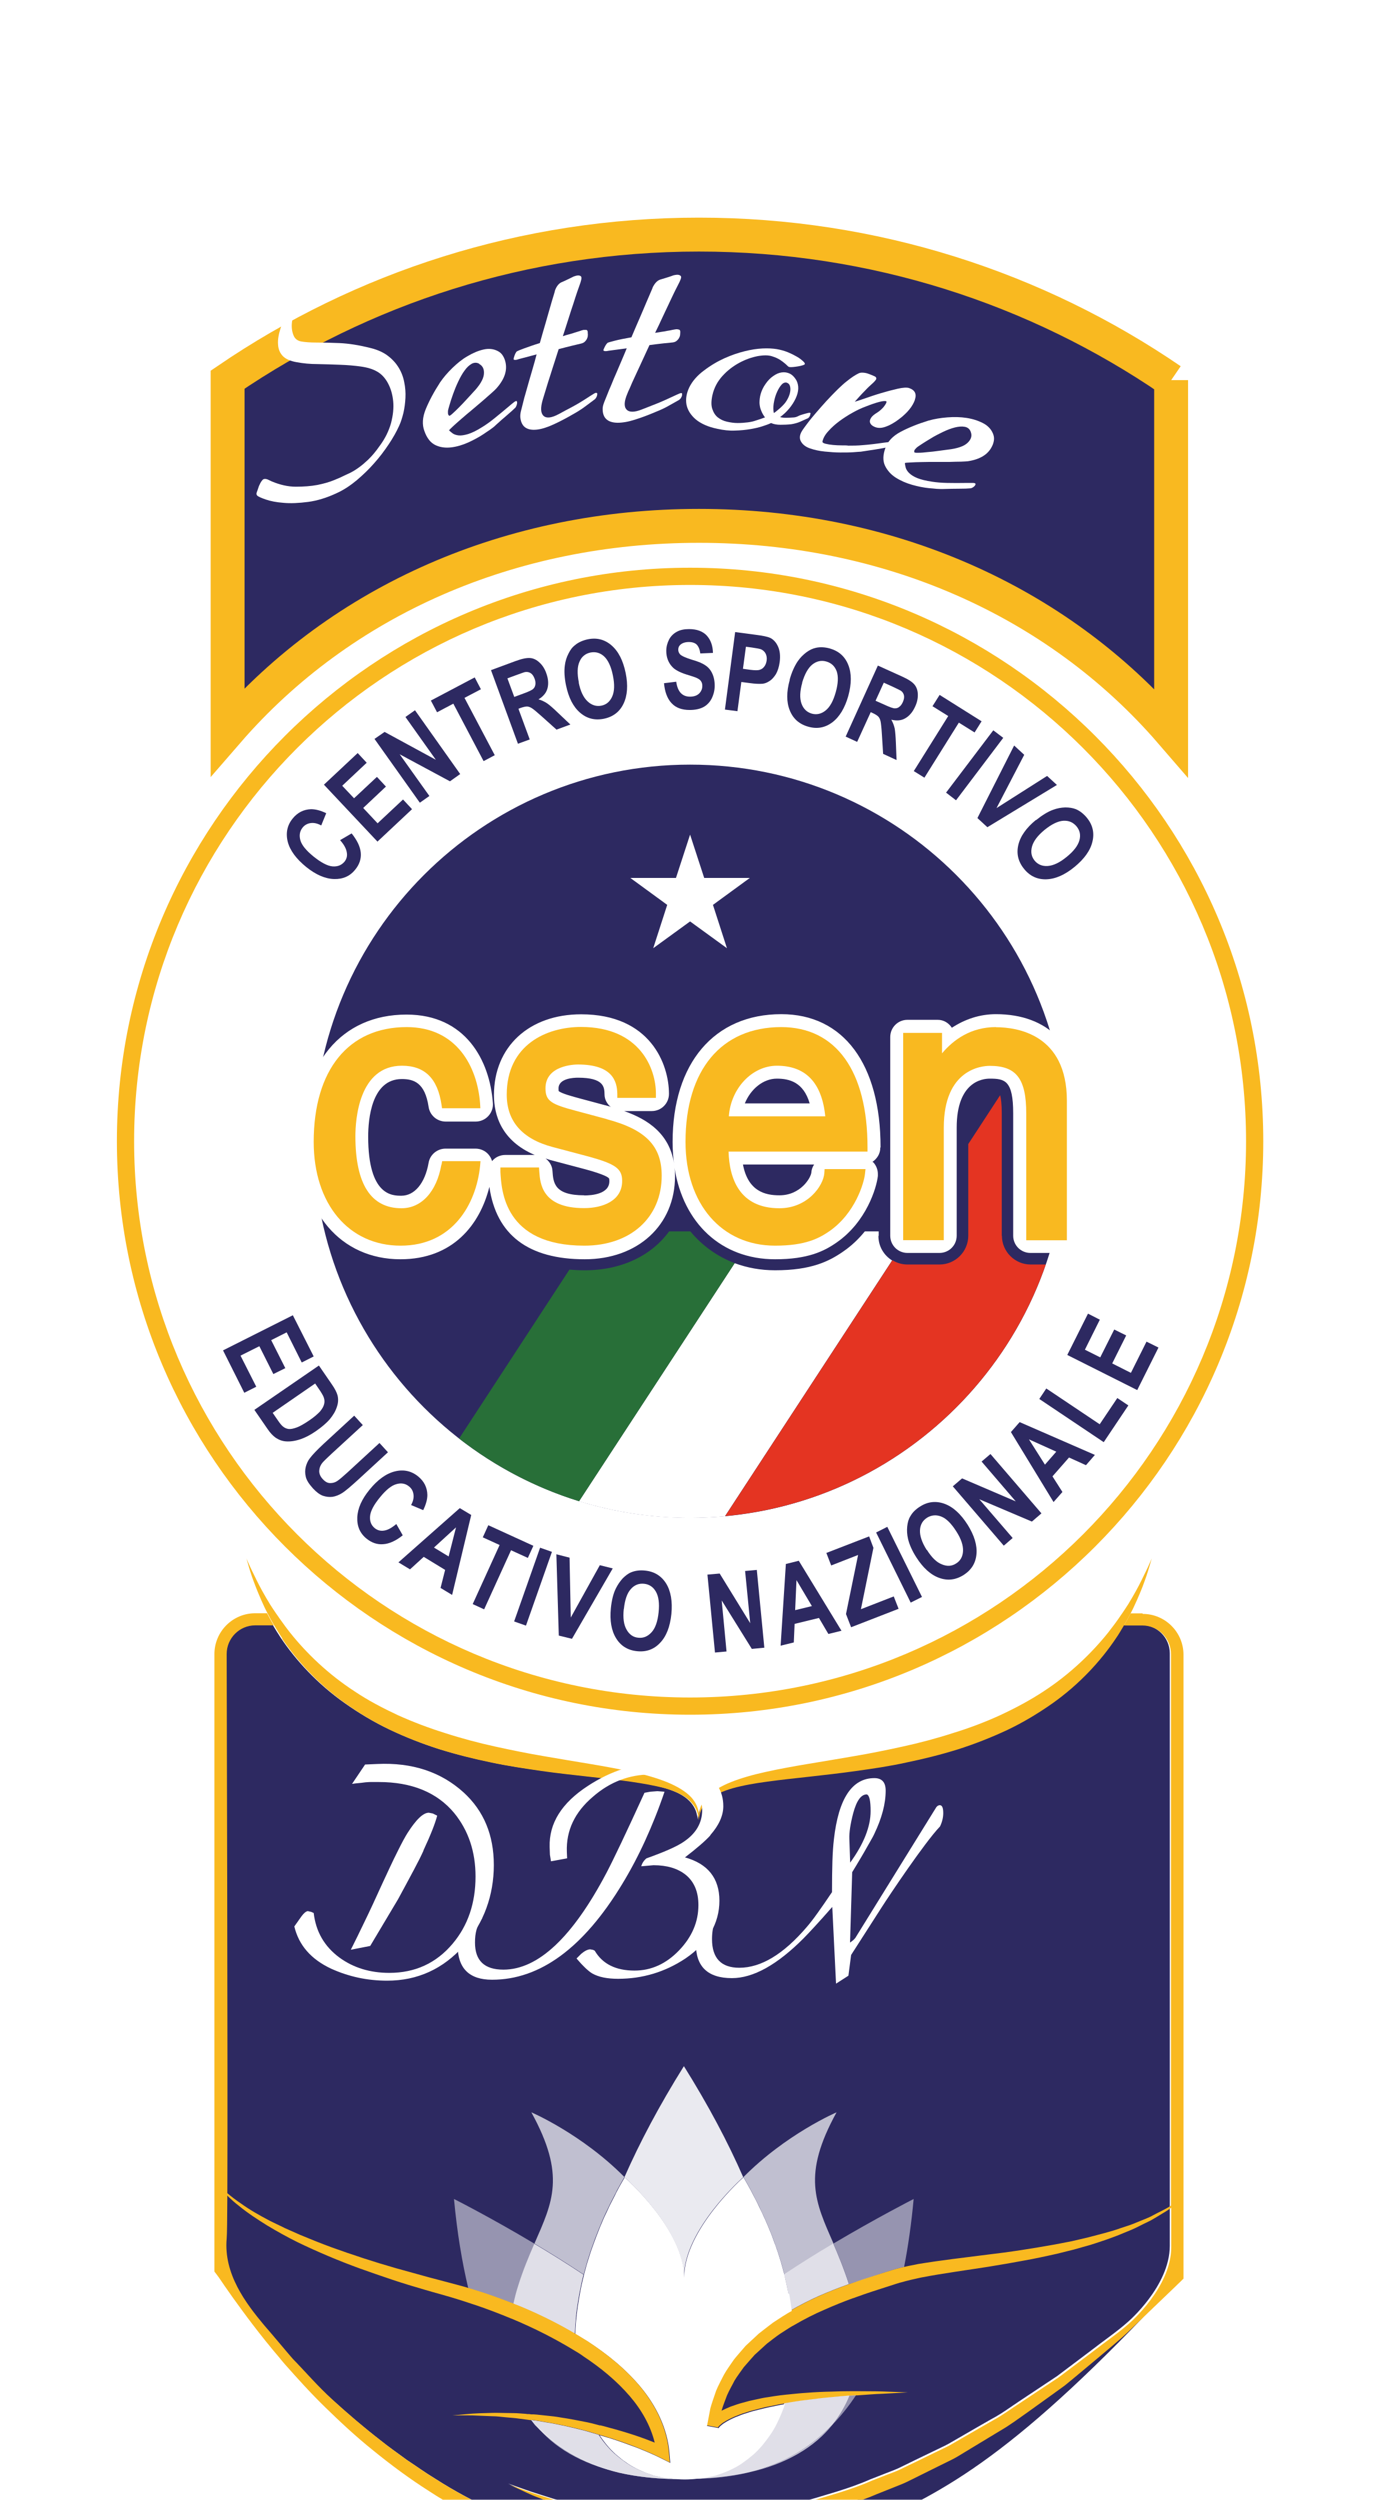
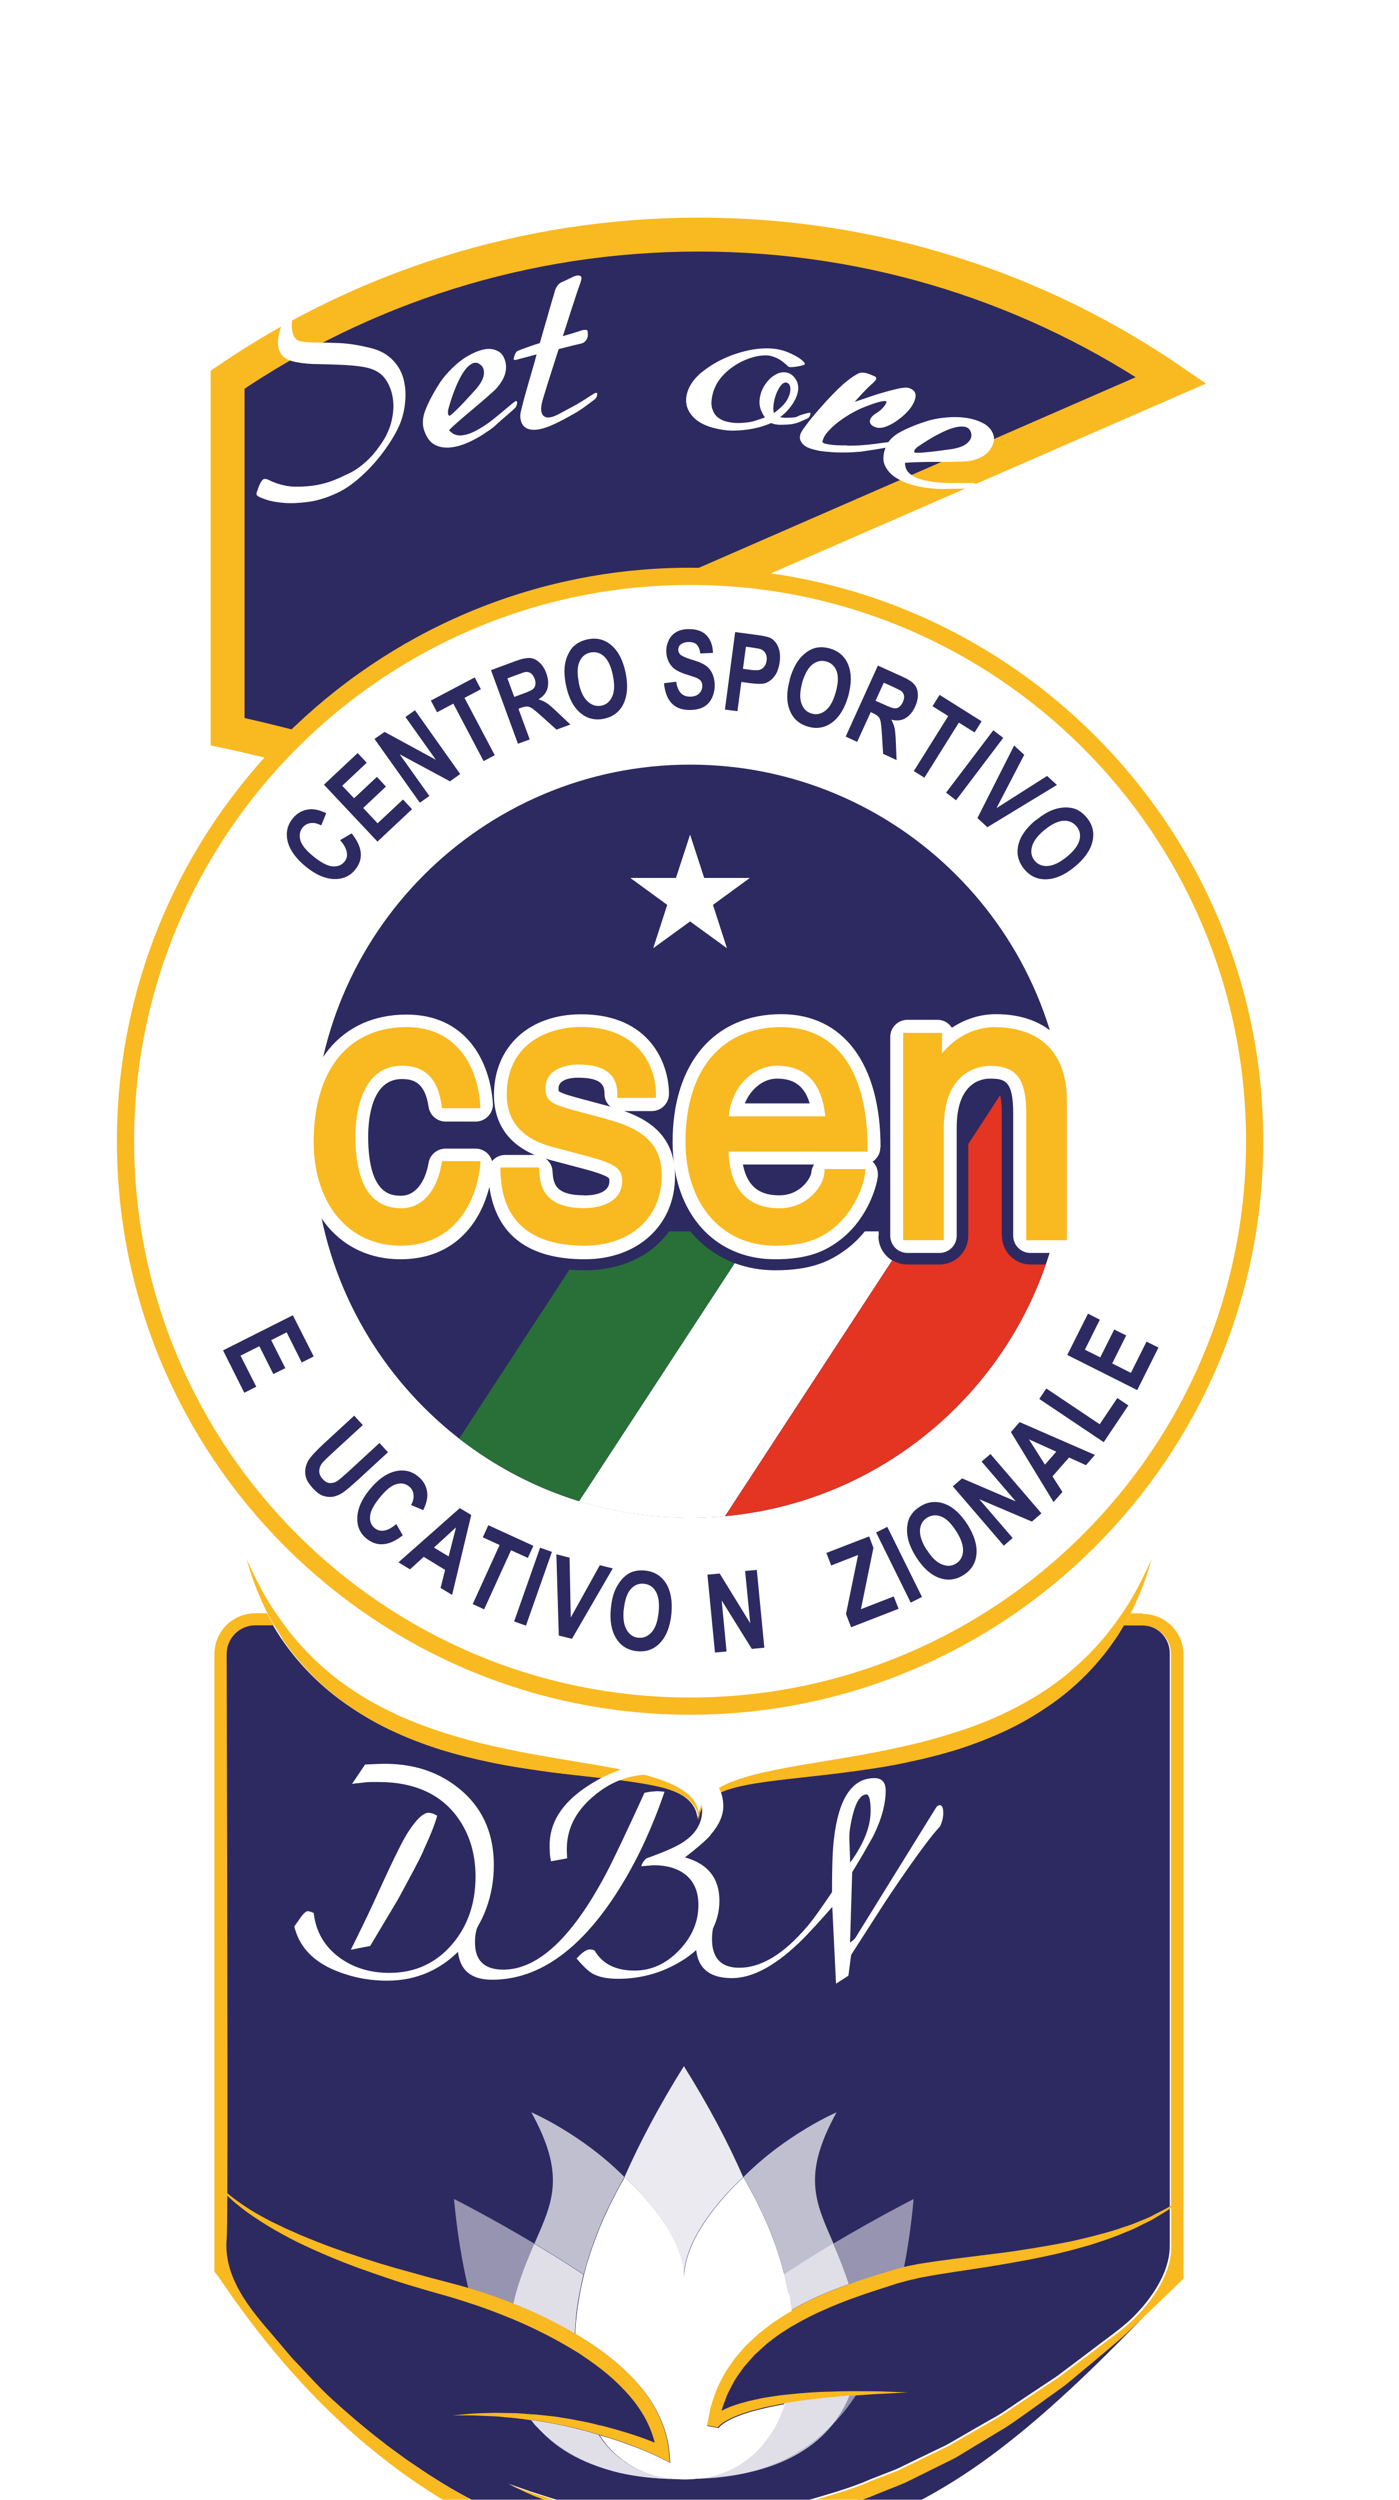
<svg xmlns="http://www.w3.org/2000/svg" id="Livello_2" data-name="Livello 2" viewBox="0 0 104 185.73">
  <defs>
    <style>
      .cls-1, .cls-2, .cls-3, .cls-4, .cls-5 {
        fill: #fff;
      }

      .cls-2 {
        opacity: .9;
      }

      .cls-6, .cls-7, .cls-8 {
        fill: #2d2961;
      }

      .cls-3, .cls-9, .cls-7, .cls-10, .cls-11 {
        fill-rule: evenodd;
      }

      .cls-9 {
        fill: #286f38;
      }

      .cls-12, .cls-11 {
        fill: #f9b920;
      }

      .cls-4 {
        opacity: .5;
      }

      .cls-13 {
        filter: url(#drop-shadow-3);
      }

      .cls-10 {
        fill: #e43422;
      }

      .cls-14 {
        filter: url(#drop-shadow-1);
      }

      .cls-5 {
        opacity: .7;
      }

      .cls-8 {
        filter: url(#drop-shadow-2);
        stroke: #f9b920;
        stroke-miterlimit: 10;
        stroke-width: 2.52px;
      }

      .cls-15 {
        fill: none;
      }
    </style>
    <filter id="drop-shadow-1">
      <feOffset dx="5.11" dy="5.11" />
      <feGaussianBlur result="blur" stdDeviation="5.11" />
      <feFlood flood-color="#1d1e1c" flood-opacity=".4" />
      <feComposite in2="blur" operator="in" />
      <feComposite in="SourceGraphic" />
    </filter>
    <filter id="drop-shadow-2">
      <feOffset dx="5.11" dy="5.11" />
      <feGaussianBlur result="blur-2" stdDeviation="5.11" />
      <feFlood flood-color="#1d1e1c" flood-opacity=".4" />
      <feComposite in2="blur-2" operator="in" />
      <feComposite in="SourceGraphic" />
    </filter>
    <filter id="drop-shadow-3">
      <feOffset dx="4.45" dy="4.45" />
      <feGaussianBlur result="blur-3" stdDeviation="4.45" />
      <feFlood flood-color="#1d1e1c" flood-opacity=".4" />
      <feComposite in2="blur-3" operator="in" />
      <feComposite in="SourceGraphic" />
    </filter>
  </defs>
  <g id="Livello_1-2" data-name="Livello 1">
    <g>
      <g class="cls-14">
        <path class="cls-6" d="m78.72,167.98h0c-.7.66-1.52,1.32-2.4,2.07-.5.42-1.03.86-1.57,1.31-.27.23-.55.46-.84.68-.3.21-.6.43-.9.65-.61.44-1.24.89-1.88,1.35-.65.46-1.29.95-2.01,1.35-.7.43-1.42.86-2.15,1.3-.36.22-.73.44-1.09.66-.38.21-.77.39-1.15.58-.78.38-1.56.77-2.34,1.16-.39.21-.8.36-1.21.52l-1.23.49c-1.62.7-3.34,1.13-5,1.62-.84.2-1.7.34-2.53.51-.83.19-1.67.25-2.5.34-.82.08-1.63.19-2.43.16-.8,0-1.58.04-2.33-.02-.76-.06-1.49-.12-2.2-.18-.71-.09-1.38-.23-2.03-.33-.65-.09-1.26-.27-1.84-.41-.58-.15-1.13-.29-1.64-.47-.51-.17-.98-.33-1.42-.47-.43-.17-.82-.33-1.18-.47-.72-.26-1.25-.55-1.62-.71-.37-.17-.57-.26-.57-.26,0,0,.21.07.59.21.39.13.95.35,1.67.57.36.11.76.24,1.2.38.44.11.92.24,1.43.37.51.14,1.06.25,1.64.35.58.1,1.18.26,1.83.31.64.07,1.31.17,2,.23.7.03,1.42.06,2.16.09.74.03,1.5-.05,2.27-.06.78,0,1.56-.12,2.36-.22.8-.1,1.62-.18,2.42-.38.81-.18,1.64-.33,2.46-.53,1.62-.5,3.29-.92,4.87-1.62l1.2-.47c.4-.15.8-.3,1.19-.5.77-.38,1.54-.75,2.31-1.12.38-.19.77-.36,1.14-.56.37-.21.73-.42,1.09-.63.72-.42,1.44-.83,2.14-1.23.72-.38,1.36-.86,2.01-1.29.65-.43,1.29-.86,1.91-1.27.31-.21.62-.41.92-.61.29-.22.57-.43.85-.64.56-.42,1.1-.83,1.62-1.22,1.03-.8,2.02-1.47,2.81-2.18,0,0,3.1-2.65,3.1-5.64v-44.02c0-1.17-.95-2.12-2.13-2.12h-1.37c-.19.32-.39.65-.61.98-1.1,1.64-2.7,3.4-4.75,4.84-1.02.72-2.13,1.39-3.31,1.95-1.18.56-2.42,1.04-3.68,1.45-1.26.39-2.54.71-3.81.97-1.27.27-2.52.45-3.74.63-2.43.34-4.69.52-6.6.79-.95.14-1.82.29-2.57.49-.74.21-1.36.49-1.77.85-.41.36-.61.76-.68,1.05-.08.29-.07.46-.08.46,0,0,0-.04,0-.09,0,.06,0,.09,0,.09,0,0,0-.17-.08-.46-.07-.29-.27-.7-.68-1.05-.41-.36-1.03-.64-1.77-.85-.75-.21-1.61-.36-2.57-.49-1.91-.26-4.17-.45-6.6-.79-1.21-.17-2.47-.35-3.73-.63-1.27-.26-2.55-.58-3.81-.97-1.26-.4-2.5-.89-3.68-1.45-1.18-.56-2.29-1.23-3.31-1.95-2.05-1.44-3.64-3.19-4.75-4.84-.22-.33-.42-.66-.61-.98h-1.38c-1.17,0-2.13.95-2.13,2.12,0,0,.07,23.56.06,35.3h-.09v8.01h.03s0,.09,0,.12c-.23,2.62,1.26,4.96,2.62,6.6.47.54,1,1.1,1.56,1.7t0,0s.03.03.05.06c.2.22.41.44.62.66.92.94,1.92,1.94,3.03,2.95,1.11,1.01,2.31,2.04,3.6,3.04.63.51,1.32.98,1.99,1.48.7.46,1.39.96,2.12,1.4,1.44.93,2.97,1.73,4.54,2.47,1.57.74,3.19,1.35,4.81,1.86.4.14.82.22,1.23.34.41.1.81.24,1.22.31.82.16,1.62.37,2.43.46.4.06.8.11,1.19.17.4.04.79.06,1.18.1.39.03.77.07,1.16.09.38,0,.76.01,1.13.02.37,0,.74.03,1.1,0,.36-.02.72-.03,1.07-.05.35-.02.7-.02,1.04-.05.34-.04.67-.07.99-.11,1.3-.11,2.48-.36,3.53-.52,1.04-.24,1.95-.44,2.69-.64.68-.2,1.22-.36,1.62-.48.45-.18.7-.28.7-.28,6.39-2.69,11.65-5.65,23.2-18l-3.35,3.22Z" />
        <path class="cls-15" d="m51.41,159.02c-.07-.14-.13-.28-.2-.42.07.14.14.28.2.42Z" />
        <path class="cls-15" d="m50.89,157.97c-.06-.12-.12-.24-.18-.35.06.12.12.24.18.35Z" />
        <path class="cls-15" d="m38.41,163.4c-.04.16-.09.32-.13.47.04-.16.09-.32.13-.47Z" />
        <path class="cls-15" d="m52.92,162.93c-.05-.16-.1-.32-.15-.48.05.16.1.32.15.48Z" />
        <path class="cls-15" d="m53.19,163.88c-.04-.16-.09-.32-.13-.47.05.16.09.32.13.47Z" />
        <path class="cls-15" d="m51.86,160.02c-.06-.15-.13-.3-.2-.45.07.15.13.3.2.45Z" />
        <path class="cls-15" d="m52.26,161c-.06-.15-.12-.31-.19-.47.06.16.13.31.19.47Z" />
        <path class="cls-15" d="m38.69,162.46c-.05.16-.1.32-.15.47.05-.16.1-.31.15-.47Z" />
        <path class="cls-15" d="m39.02,161.5c-.06.16-.11.31-.17.47.05-.15.11-.31.17-.47Z" />
        <path class="cls-15" d="m52.62,161.97c-.05-.16-.11-.32-.17-.47.06.16.11.32.17.47Z" />
        <path class="cls-15" d="m39.39,160.54c-.06.15-.12.3-.18.46.06-.15.12-.3.18-.46Z" />
        <path class="cls-15" d="m40.26,158.6c-.07.13-.13.27-.19.4.06-.13.13-.27.19-.4Z" />
        <path class="cls-15" d="m39.8,159.57c-.07.15-.13.29-.19.44.06-.15.12-.29.19-.44Z" />
        <path class="cls-15" d="m40.76,157.62c-.06.11-.12.22-.17.34.06-.11.11-.22.17-.34Z" />
        <path class="cls-12" d="m79.82,114.76h-.88c-.15.29-.32.6-.5.9h1.37c1.17,0,2.13.95,2.13,2.13v40.97l-.2.13c-.37.21-.76.39-1.13.59-.37.21-.78.34-1.17.51-.39.17-.79.3-1.2.43-.8.29-1.63.48-2.45.7l-1.24.29-1.25.24c-.84.15-1.67.29-2.52.42-.84.13-1.69.24-2.53.34l-2.54.32c-.85.11-1.7.23-2.56.37-.35.08-.7.13-1.05.22h0s-.03,0-.05.01c-.06.02-.13.02-.19.04-.44.11-.85.24-1.26.37-.81.26-1.64.51-2.45.81-.04.01-.08.03-.12.04,0,0-.02,0-.03.01h0c-.76.27-1.53.57-2.27.9-.69.31-1.37.66-2.03,1.04h0s0,0,0,0h0c-.1.06-.2.1-.29.16-.07.04-.14.09-.21.13-.3.19-.6.39-.9.58-.36.26-.7.54-1.05.81l-.98.91c-.29.34-.59.67-.87,1.02-.25.37-.51.74-.74,1.12-.2.4-.42.79-.59,1.21-.14.43-.3.85-.42,1.28l-.25,1.32.85.16c-.03.08,0-.01.04-.04.02-.04.08-.08.11-.12.1-.08.19-.17.32-.24.23-.15.5-.28.77-.4.28-.11.55-.23.85-.31.29-.1.58-.18.88-.25.3-.08.59-.16.9-.21.21-.04.42-.09.63-.13.09-.02.18-.04.28-.05.05,0,.1-.02.16-.03h0c.56-.09,1.12-.19,1.69-.25.62-.08,1.24-.16,1.86-.21.41-.04.82-.08,1.23-.11.02,0,.05,0,.07,0h0c.12,0,.24-.02.37-.03.04,0,.08,0,.12,0h0s.06,0,.09,0c.63-.04,1.25-.1,1.88-.12l1.88-.1-1.88-.07c-.59-.02-1.18-.01-1.77-.02h-.12c-.14,0-.29,0-.43,0h-.06c-.46,0-.93.01-1.39.03-.63.01-1.26.04-1.89.09-.48.03-.95.08-1.43.13h0s-.01,0-.02,0h0c-.14.02-.28.03-.43.05,0,0-.01,0-.02,0-.31.04-.63.09-.94.14-.32.04-.63.11-.94.18-.31.06-.63.14-.94.23-.31.08-.62.19-.93.3-.22.09-.44.19-.66.3h0c.11-.39.27-.77.41-1.15.16-.37.37-.72.55-1.08.21-.35.46-.67.69-1,.26-.31.54-.61.81-.92l.91-.83c.33-.25.65-.51.99-.74.14-.09.28-.18.42-.27.16-.11.33-.21.5-.31h0s0,0,.01,0h0s.08-.05.12-.07c.72-.42,1.46-.8,2.23-1.13.7-.31,1.41-.6,2.13-.86h0s.01,0,.02,0c.07-.02.13-.05.19-.07.79-.29,1.6-.55,2.42-.81.3-.1.59-.19.88-.28.02,0,.03,0,.05-.01h0c.49-.14.97-.25,1.48-.36,1.65-.32,3.35-.54,5.05-.81.85-.14,1.69-.28,2.54-.44.85-.15,1.69-.33,2.53-.52l1.25-.31,1.24-.35c.82-.26,1.64-.53,2.44-.87.4-.16.8-.32,1.18-.52.38-.2.78-.36,1.15-.59.37-.23.75-.44,1.1-.68l.14-.1v2.93c0,2.98-3.1,5.64-3.1,5.64-.79.71-1.78,1.38-2.81,2.18-.52.39-1.06.8-1.62,1.22-.28.21-.56.43-.85.64-.3.2-.61.41-.92.61-.62.41-1.26.84-1.91,1.27-.66.42-1.3.91-2.01,1.29-.7.4-1.42.82-2.14,1.23-.36.21-.72.42-1.09.63-.37.2-.76.37-1.14.56-.76.37-1.53.75-2.31,1.12-.38.2-.78.35-1.19.5l-1.2.47c-1.58.7-3.25,1.12-4.87,1.62-.82.2-1.65.35-2.46.53-.81.2-1.62.28-2.42.38-.8.1-1.59.21-2.36.22-.77.02-1.53.09-2.27.06-.74-.03-1.46-.06-2.15-.09-.69-.06-1.36-.15-2-.23-.65-.05-1.25-.21-1.83-.31-.58-.1-1.13-.21-1.64-.35-.51-.13-.99-.25-1.43-.37-.44-.14-.84-.27-1.2-.38-.73-.22-1.29-.44-1.67-.57-.39-.14-.59-.21-.59-.21,0,0,.2.09.57.26.37.16.9.45,1.62.71.36.14.75.3,1.18.47.44.15.91.3,1.42.47.5.18,1.06.32,1.64.47.58.14,1.19.32,1.84.42.65.1,1.33.24,2.03.33.71.06,1.45.12,2.2.18.76.05,1.54,0,2.33.02.8.03,1.61-.08,2.43-.16.83-.08,1.67-.15,2.5-.34.84-.17,1.69-.31,2.53-.51,1.66-.5,3.38-.93,5-1.63l1.23-.49c.41-.16.82-.32,1.21-.52.79-.39,1.57-.78,2.34-1.16.39-.2.78-.37,1.15-.58.37-.22.73-.44,1.09-.66.72-.44,1.44-.87,2.15-1.3.72-.41,1.36-.9,2.01-1.35.64-.46,1.27-.91,1.88-1.35.31-.22.61-.44.9-.65.29-.23.56-.46.84-.69.54-.45,1.07-.89,1.57-1.31.88-.75,1.71-1.41,2.4-2.08h0s3.35-3.21,3.35-3.21l.68-.66v-46.36c0-1.67-1.36-3.03-3.03-3.03Z" />
        <path class="cls-12" d="m15.86,116.64c1.11,1.64,2.7,3.4,4.75,4.84,1.02.72,2.13,1.39,3.31,1.95,1.18.56,2.42,1.04,3.68,1.44,1.26.39,2.54.71,3.81.97,1.27.27,2.52.45,3.73.63,2.43.34,4.69.52,6.6.79.95.14,1.82.29,2.57.49.74.21,1.36.49,1.77.85.41.36.61.76.68,1.05.08.29.07.46.08.46,0,0,0-.04,0-.09,0,.06,0,.09,0,.09.01,0,0-.17.08-.46.07-.29.27-.7.68-1.05.41-.36,1.03-.64,1.77-.85.75-.21,1.61-.36,2.57-.49,1.91-.26,4.18-.45,6.6-.79,1.21-.17,2.47-.35,3.73-.63,1.27-.26,2.55-.58,3.81-.97,1.26-.4,2.5-.89,3.68-1.44,1.18-.56,2.29-1.23,3.32-1.95,2.05-1.44,3.64-3.19,4.75-4.84.23-.33.42-.66.61-.98.18-.31.35-.61.5-.9.08-.16.16-.31.23-.46.34-.73.61-1.37.8-1.91.2-.54.32-.97.41-1.26.08-.29.13-.45.13-.45,0,0-.07.15-.19.43-.12.28-.32.68-.57,1.19-.25.51-.58,1.11-.99,1.78-.14.22-.29.45-.45.68-.2.29-.41.6-.64.9-.14.18-.28.37-.42.55-1.2,1.49-2.8,3.05-4.79,4.35-.99.65-2.07,1.23-3.21,1.76-1.13.52-2.33.97-3.54,1.34-1.21.39-2.45.72-3.69.99-1.23.27-2.46.52-3.65.72-2.38.42-4.64.74-6.56,1.17-.96.21-1.84.46-2.59.76-.75.3-1.38.68-1.79,1.12-.42.44-.54.92-.57,1.22,0,.07-.01.13-.01.18,0-.05,0-.11-.01-.18-.03-.3-.16-.78-.57-1.22-.41-.44-1.04-.81-1.79-1.12-.75-.3-1.63-.56-2.59-.76-1.92-.43-4.18-.75-6.56-1.17-1.19-.2-2.42-.45-3.65-.72-1.23-.27-2.47-.6-3.68-.99-1.22-.38-2.41-.83-3.54-1.34-1.13-.53-2.22-1.1-3.2-1.76-1.99-1.29-3.6-2.86-4.79-4.35-.15-.19-.29-.37-.42-.55-.23-.31-.44-.61-.64-.9-.16-.23-.31-.46-.45-.68-.41-.67-.74-1.27-.99-1.78-.25-.51-.45-.91-.57-1.19-.13-.28-.19-.43-.19-.43,0,0,.05.16.13.45.08.29.21.72.41,1.26.2.54.46,1.18.8,1.91.07.15.15.3.23.46.15.29.32.6.5.9.19.32.39.65.61.98Z" />
        <g>
          <path class="cls-2" d="m45.73,164.09c0-3.57,4.4-7.43,4.41-7.44-1.13-2.59-2.59-5.34-4.41-8.25-1.82,2.91-3.28,5.66-4.42,8.25.01.01,4.42,3.88,4.42,7.44Z" />
          <path class="cls-5" d="m38.28,163.88c.04-.16.09-.32.13-.47.04-.16.09-.32.13-.47.05-.16.1-.31.15-.47.05-.16.1-.33.16-.49.05-.15.11-.31.17-.47.06-.17.12-.34.19-.51.06-.15.12-.3.18-.46.07-.18.15-.35.22-.53.06-.15.12-.29.19-.44.09-.19.17-.38.27-.57.06-.13.13-.27.19-.4.11-.21.22-.43.33-.64.06-.11.11-.22.17-.34.18-.33.36-.65.55-.98-3.18-3.21-6.92-4.81-6.92-4.81,2.58,4.69,1.58,6.66.23,9.75,1.18.7,2.43,1.48,3.65,2.29,0,0,0,0,0,0Z" />
          <path class="cls-5" d="m40.92,178.59c-2.07-.5-4.25-1.51-6.21-3.53,1.32,1.63,3.35,2.88,6.21,3.53Z" />
          <path class="cls-4" d="m45.73,179.08c-1.82,0-3.42-.17-4.82-.49,1.76.43,3.43.49,4.82.49Z" />
          <path class="cls-4" d="m34.42,174.68h-.07c.12.12.24.25.36.38-.1-.12-.19-.25-.28-.38h0Z" />
          <path class="cls-4" d="m33.06,166.06h0c.1-.44.21-.88.35-1.32.38-1.22.81-2.23,1.21-3.15-3.26-1.95-5.98-3.32-5.98-3.32.23,2.5.6,4.69,1.06,6.63.07.02.14.04.22.06,1.06.32,2.11.69,3.14,1.1Z" />
          <path class="cls-4" d="m44.72,179.01s-.04,0-.06,0c.18.02.37.04.56.05-.17-.01-.33-.03-.5-.05Z" />
          <path class="cls-4" d="m43.92,178.87c-.16-.03-.32-.06-.47-.1.26.08.54.13.83.17-.12-.02-.24-.05-.35-.07Z" />
          <path class="cls-2" d="m45.22,179.06c.17.01.34.02.52.02-.35,0-.69-.03-1.02-.07.16.02.33.04.5.05Z" />
          <path class="cls-4" d="m45.22,179.06c.17.01.34.02.52.02-.35,0-.69-.03-1.02-.07.16.02.33.04.5.05Z" />
          <path class="cls-5" d="m33.06,166.06s.08.03.12.05c.28.11.55.22.83.34,1.23.53,2.44,1.14,3.61,1.83h0s0-.02,0-.03c.02-.41.05-.82.09-1.25,0-.04,0-.08.01-.13.05-.45.12-.9.2-1.36.01-.07.03-.15.04-.22.09-.46.18-.92.3-1.38,0,0,0-.01,0-.02-1.22-.81-2.47-1.59-3.65-2.29-.4.92-.83,1.93-1.21,3.15-.14.44-.25.88-.35,1.32Z" />
          <path class="cls-4" d="m33.06,166.06s.08.03.12.05c.28.11.55.22.83.34,1.23.53,2.44,1.14,3.61,1.83h0s0-.02,0-.03c.02-.41.05-.82.09-1.25,0-.04,0-.08.01-.13.05-.45.12-.9.2-1.36.01-.07.03-.15.04-.22.09-.46.18-.92.3-1.38,0,0,0-.01,0-.02-1.22-.81-2.47-1.59-3.65-2.29-.4.92-.83,1.93-1.21,3.15-.14.44-.25.88-.35,1.32Z" />
          <path class="cls-5" d="m44.66,179.01c-.08,0-.16-.02-.24-.03-.04,0-.07-.02-.11-.02-.01,0-.03,0-.05,0-.28-.05-.56-.1-.83-.17-.04-.01-.08-.03-.12-.04-.28-.09-.56-.19-.82-.31-.06-.03-.12-.05-.18-.08-.28-.13-.55-.28-.81-.45-.05-.03-.09-.07-.14-.1-.23-.16-.45-.33-.66-.51-.04-.03-.08-.07-.12-.1-.23-.21-.45-.44-.65-.68-.04-.05-.08-.1-.12-.15-.15-.18-.28-.38-.42-.58h0c-.34-.1-.68-.2-1.02-.3-.64-.16-1.29-.32-1.94-.45-.32-.07-.65-.13-.98-.18-.25-.04-.5-.09-.75-.13-.01,0-.02,0-.04,0-.07-.01-.13-.02-.2-.03h-.07c.09.12.18.25.28.37,1.96,2.01,4.14,3.02,6.21,3.53,1.4.32,3,.49,4.82.49-.18,0-.35,0-.52-.02-.19-.01-.37-.03-.56-.05Z" />
          <path class="cls-4" d="m44.66,179.01c-.08,0-.16-.02-.24-.03-.04,0-.07-.02-.11-.02-.01,0-.03,0-.05,0-.28-.05-.56-.1-.83-.17-.04-.01-.08-.03-.12-.04-.28-.09-.56-.19-.82-.31-.06-.03-.12-.05-.18-.08-.28-.13-.55-.28-.81-.45-.05-.03-.09-.07-.14-.1-.23-.16-.45-.33-.66-.51-.04-.03-.08-.07-.12-.1-.23-.21-.45-.44-.65-.68-.04-.05-.08-.1-.12-.15-.15-.18-.28-.38-.42-.58h0c-.34-.1-.68-.2-1.02-.3-.64-.16-1.29-.32-1.94-.45-.32-.07-.65-.13-.98-.18-.25-.04-.5-.09-.75-.13-.01,0-.02,0-.04,0-.07-.01-.13-.02-.2-.03h-.07c.09.12.18.25.28.37,1.96,2.01,4.14,3.02,6.21,3.53,1.4.32,3,.49,4.82.49-.18,0-.35,0-.52-.02-.19-.01-.37-.03-.56-.05Z" />
          <path class="cls-4" d="m45.73,179.08c-.18,0-.35,0-.52-.02.17.01.34.02.52.02Z" />
          <path class="cls-2" d="m45.73,179.08c-.18,0-.35,0-.52-.02.17.01.34.02.52.02Z" />
-           <path class="cls-4" d="m45.73,179.08c-.18,0-.35,0-.52-.02.17.01.34.02.52.02Z" />
          <path class="cls-5" d="m45.73,179.08c-.18,0-.35,0-.52-.02.17.01.34.02.52.02Z" />
-           <path class="cls-4" d="m45.73,179.08c-.18,0-.35,0-.52-.02.17.01.34.02.52.02Z" />
          <path class="cls-5" d="m50.89,157.97c.11.21.22.42.32.62.07.14.14.28.2.42.09.19.17.37.26.55.07.15.13.3.2.45.07.17.15.34.22.52.06.16.13.31.19.47.06.17.12.33.18.5.06.16.11.32.17.47.05.16.11.32.16.48.05.16.1.32.15.48.05.16.09.32.13.47.05.16.09.32.13.47,0,0,0,0,0,0,1.22-.81,2.47-1.59,3.65-2.29-1.35-3.1-2.35-5.07.23-9.75,0,0-3.74,1.6-6.92,4.81.19.33.37.65.55.98.06.12.12.24.18.35Z" />
          <path class="cls-5" d="m56.76,175.06c-1.96,2.01-4.14,3.02-6.21,3.53,2.86-.65,4.89-1.9,6.21-3.53Z" />
          <path class="cls-4" d="m53.69,166.55s0,0,0,0c-.04-.34-.1-.68-.16-1.03.06.35.11.69.15,1.03Z" />
          <path class="cls-4" d="m46.81,179.01s-.04,0-.06,0c-.16.02-.33.04-.5.05.19-.01.37-.03.56-.05Z" />
          <path class="cls-4" d="m58.53,172.85s-.08,0-.12,0c-.12,0-.24.02-.37.03-.31.78-.74,1.51-1.28,2.17.62-.63,1.21-1.36,1.77-2.21Z" />
          <path class="cls-4" d="m53.19,173.47h0c-.12.35-.25.69-.4,1.02.15-.33.29-.66.41-1.02Z" />
          <path class="cls-4" d="m50.55,178.59c-1.4.32-3,.49-4.82.49,1.38,0,3.06-.06,4.82-.49Z" />
          <path class="cls-4" d="m56.84,161.59c.38.88.8,1.86,1.16,3.01h0s.02,0,.03-.01c.04-.01.08-.03.12-.04.82-.29,1.64-.55,2.45-.81.4-.13.81-.26,1.26-.37.06-.02.13-.03.19-.04.02,0,.03,0,.05-.01.3-1.53.54-3.21.71-5.05,0,0-2.71,1.38-5.98,3.32Z" />
          <path class="cls-4" d="m47.55,178.87c-.12.03-.23.05-.35.07.28-.05.56-.1.83-.17-.15.04-.32.06-.47.1Z" />
          <path class="cls-2" d="m46.75,179.01c-.33.04-.66.07-1.01.07.17,0,.35,0,.51-.02.17-.01.34-.03.5-.05Z" />
          <path class="cls-4" d="m46.75,179.01c-.33.04-.66.07-1.01.07.17,0,.35,0,.51-.02.17-.01.34-.03.5-.05Z" />
          <path class="cls-5" d="m52.7,174.67c-.15.31-.31.61-.48.89-.01.02-.03.04-.04.06-.17.26-.35.51-.54.74-.04.05-.08.1-.12.15-.21.24-.42.47-.65.68-.04.03-.08.07-.12.1-.21.18-.43.36-.66.51-.05.03-.09.07-.14.1-.26.17-.53.32-.81.45-.06.03-.12.05-.18.08-.26.12-.54.22-.82.31-.04.01-.08.03-.12.04-.26.08-.54.13-.83.17-.02,0-.03,0-.05,0-.03,0-.07.02-.1.02-.08.01-.16.02-.24.03-.18.02-.37.04-.56.05-.17.01-.34.02-.51.02,1.82,0,3.41-.17,4.82-.49,2.07-.5,4.25-1.51,6.21-3.53.54-.67.97-1.4,1.28-2.17-.02,0-.05,0-.07,0-.41.03-.82.07-1.23.11-.62.05-1.24.13-1.86.21-.57.06-1.13.16-1.69.25-.12.35-.26.69-.41,1.02-.03.06-.06.12-.08.18Z" />
          <path class="cls-4" d="m52.7,174.67c-.15.31-.31.61-.48.89-.01.02-.03.04-.04.06-.17.26-.35.51-.54.74-.04.05-.08.1-.12.15-.21.24-.42.47-.65.68-.04.03-.08.07-.12.1-.21.18-.43.36-.66.51-.05.03-.09.07-.14.1-.26.17-.53.32-.81.45-.06.03-.12.05-.18.08-.26.12-.54.22-.82.31-.04.01-.08.03-.12.04-.26.08-.54.13-.83.17-.02,0-.03,0-.05,0-.03,0-.07.02-.1.02-.08.01-.16.02-.24.03-.18.02-.37.04-.56.05-.17.01-.34.02-.51.02,1.82,0,3.41-.17,4.82-.49,2.07-.5,4.25-1.51,6.21-3.53.54-.67.97-1.4,1.28-2.17-.02,0-.05,0-.07,0-.41.03-.82.07-1.23.11-.62.05-1.24.13-1.86.21-.57.06-1.13.16-1.69.25-.12.35-.26.69-.41,1.02-.03.06-.06.12-.08.18Z" />
          <path class="cls-4" d="m45.73,179.08c.17,0,.35,0,.51-.02-.17.01-.34.02-.51.02Z" />
          <path class="cls-2" d="m45.73,179.08c.17,0,.35,0,.51-.02-.17.01-.34.02-.51.02Z" />
          <path class="cls-4" d="m45.73,179.08c.17,0,.35,0,.51-.02-.17.01-.34.02-.51.02Z" />
          <path class="cls-5" d="m45.73,179.08c.17,0,.35,0,.51-.02-.17.01-.34.02-.51.02Z" />
          <path class="cls-4" d="m45.73,179.08c.17,0,.35,0,.51-.02-.17.01-.34.02-.51.02Z" />
          <path class="cls-5" d="m53.19,163.88s0,.01,0,.02c.12.47.22.93.3,1.38.01.08.03.15.04.22.06.35.12.69.16,1.03.66-.38,1.34-.73,2.03-1.04.75-.33,1.51-.63,2.27-.9-.37-1.15-.78-2.13-1.16-3.01-1.18.7-2.43,1.48-3.65,2.29Z" />
          <path class="cls-4" d="m53.19,163.88s0,.01,0,.02c.12.47.22.93.3,1.38.01.08.03.15.04.22.06.35.12.69.16,1.03.66-.38,1.34-.73,2.03-1.04.75-.33,1.51-.63,2.27-.9-.37-1.15-.78-2.13-1.16-3.01-1.18.7-2.43,1.48-3.65,2.29Z" />
          <path class="cls-1" d="m53.5,165.29c-.09-.46-.19-.92-.3-1.38,0,0,0-.01,0-.02,0,0,0,0,0,0-.04-.16-.09-.32-.13-.47-.04-.16-.09-.32-.13-.47-.05-.16-.1-.32-.15-.48-.05-.16-.1-.32-.16-.48-.05-.16-.11-.32-.17-.47-.06-.17-.12-.33-.18-.5-.06-.15-.12-.31-.19-.47-.07-.17-.14-.35-.22-.52-.06-.15-.13-.3-.2-.45-.08-.18-.17-.37-.26-.55-.07-.14-.13-.28-.2-.42-.1-.21-.21-.41-.32-.62-.06-.12-.12-.24-.18-.35-.18-.33-.36-.65-.55-.98,0,0,0,0,0,0h0s-4.41,3.88-4.41,7.45c0-3.57-4.4-7.43-4.42-7.44h0s0,0,0,0c-.19.33-.38.65-.55.98-.06.11-.12.22-.17.34-.11.21-.22.43-.33.64-.07.13-.13.27-.19.4-.09.19-.18.38-.27.57-.07.15-.13.29-.19.44-.08.18-.15.35-.22.53-.06.15-.12.3-.18.46-.06.17-.13.34-.19.51-.06.16-.11.31-.17.47-.06.16-.11.33-.16.49-.05.16-.1.32-.15.47-.05.16-.09.32-.13.47-.04.16-.09.32-.13.47,0,0,0,0,0,0,0,0,0,.01,0,.02-.12.47-.22.93-.3,1.38-.01.08-.03.15-.04.22-.08.46-.15.91-.2,1.36,0,.04,0,.08-.01.13-.05.42-.08.84-.09,1.25,0,0,0,.02,0,.03.22.13.44.26.66.4.09.06.19.11.28.17,1.44.94,2.8,2.03,3.93,3.39,1.11,1.34,1.96,3.01,2.12,4.81l.07.81-.72-.36c-.56-.28-1.18-.54-1.79-.78-.62-.23-1.24-.46-1.87-.66-.09-.03-.18-.06-.27-.08-.2-.06-.41-.12-.61-.18.13.2.27.39.42.58.04.05.08.1.12.15.2.24.42.47.65.68.04.03.08.07.12.1.21.18.43.36.66.51.05.03.09.07.14.1.26.17.53.32.81.45.06.03.12.05.18.08.26.12.54.22.82.31.04.01.08.03.12.04.15.04.32.06.47.1.12.03.24.05.35.07.02,0,.03,0,.05,0,.04,0,.07.02.11.02.08.01.16.02.24.03.02,0,.04,0,.06,0,.33.04.66.07,1.02.07s.68-.03,1.01-.07c.02,0,.04,0,.06,0,.08,0,.16-.02.24-.03.04,0,.07-.02.1-.02.02,0,.03,0,.05,0,.12-.02.24-.05.35-.07.16-.03.32-.06.47-.1.04-.01.08-.03.12-.04.28-.09.56-.19.82-.31.06-.03.12-.05.18-.08.28-.13.56-.28.81-.45.05-.03.09-.07.14-.1.23-.16.45-.33.66-.51.04-.03.08-.07.12-.1.23-.21.45-.44.65-.68.04-.05.08-.1.12-.15.19-.24.37-.48.54-.74.01-.02.03-.04.04-.06.18-.28.34-.58.48-.89.03-.06.06-.12.08-.18.15-.33.29-.66.4-1.02-.05,0-.11.02-.16.03-.09.01-.18.03-.28.05-.21.04-.42.09-.63.13-.31.06-.6.14-.9.21-.3.07-.6.15-.88.25-.29.08-.57.2-.85.31-.27.12-.54.25-.77.4-.12.07-.22.16-.32.24-.04.04-.09.09-.11.12-.03.03-.06.11-.04.04l-.85-.16.25-1.32c.12-.43.28-.85.42-1.28.17-.42.39-.81.59-1.21.22-.39.49-.75.74-1.12.28-.35.58-.68.87-1.02l.98-.91c.35-.27.7-.55,1.05-.81.3-.19.6-.4.9-.58.07-.04.14-.09.21-.13.1-.06.2-.11.29-.16-.05-.34-.09-.68-.15-1.03-.01-.07-.03-.15-.04-.22Z" />
        </g>
        <path class="cls-12" d="m34.42,174.68h.07c.07.02.13.03.2.04.01,0,.02,0,.04,0,.25.04.5.09.75.13.33.05.65.11.98.18.65.13,1.29.28,1.94.45.34.09.68.2,1.02.3h0c.2.06.41.11.61.18.09.03.18.06.27.08.63.2,1.25.42,1.87.66.61.24,1.23.5,1.79.78l.72.36-.07-.81c-.16-1.8-1.01-3.46-2.12-4.81-1.12-1.35-2.49-2.44-3.93-3.39-.09-.06-.19-.11-.28-.17-.22-.14-.44-.27-.66-.4h0c-1.16-.69-2.37-1.29-3.61-1.83-.27-.12-.55-.23-.83-.34-.04-.02-.08-.03-.12-.05h0c-1.03-.41-2.08-.78-3.14-1.1-.07-.02-.14-.04-.22-.06h0c-.17-.05-.34-.11-.51-.15-.83-.23-1.64-.43-2.45-.65l-2.42-.67c-1.61-.46-3.2-.98-4.78-1.55-.79-.29-1.56-.6-2.33-.92l-1.15-.51c-.37-.19-.76-.36-1.13-.55-.74-.39-1.47-.8-2.15-1.29-.34-.23-.67-.48-.99-.75.04-7.87-.05-40.06-.05-40.06,0-1.17.95-2.13,2.12-2.13h1.38c-.18-.31-.35-.61-.5-.9h-.88c-1.67,0-3.03,1.36-3.03,3.03v45.88l.33.44s.01.02.02.03c.23.34.57.84,1.02,1.47.82,1.14,1.98,2.73,3.51,4.52l.02.03s0,0,0,0c.13.16.27.32.41.48.88.99,1.84,2.06,2.93,3.12,1.09,1.06,2.26,2.16,3.56,3.2,1.29,1.05,2.67,2.08,4.15,3.02,1.46.96,3.04,1.8,4.64,2.57,1.61.75,3.29,1.37,4.97,1.88,1.68.49,3.38.85,5.04,1.05.41.05.82.1,1.23.15.41.04.81.05,1.22.07.4.02.8.05,1.19.05.39,0,.78-.01,1.16-.02.77,0,1.5-.06,2.22-.13.36-.03.71-.06,1.05-.1.34-.05.68-.11,1.01-.16,1.32-.17,2.49-.5,3.54-.74,1.03-.32,1.93-.58,2.66-.83,1.44-.55,2.25-.88,2.25-.88,0,0-.25.07-.7.2-.39.11-.93.27-1.62.48-.74.2-1.65.4-2.69.64-1.05.16-2.23.41-3.53.52-.32.04-.66.07-.99.11-.34.02-.69.03-1.04.05-.35.02-.71.03-1.07.05-.36.02-.73,0-1.1,0-.37,0-.75-.01-1.13-.02-.38-.01-.77-.06-1.16-.09-.39-.04-.78-.06-1.18-.1-.39-.06-.79-.11-1.2-.17-.81-.09-1.61-.29-2.43-.46-.41-.07-.81-.21-1.22-.31-.4-.11-.82-.2-1.22-.34-1.63-.51-3.25-1.12-4.81-1.86-1.56-.74-3.1-1.55-4.54-2.47-.73-.44-1.42-.94-2.12-1.4-.68-.5-1.36-.97-1.99-1.48-1.29-1-2.49-2.03-3.6-3.04-1.11-1.01-2.04-2.1-2.96-3.04-.21-.23-1.66-1.97-2.14-2.51-1.36-1.63-3.01-3.8-2.78-6.42.03-.31.04-1.48.05-3.2.27.27.56.53.86.76.66.54,1.37,1,2.09,1.45.73.44,1.47.85,2.23,1.23.76.37,1.54.72,2.32,1.05.78.33,1.57.64,2.37.93.8.29,1.6.56,2.4.83.8.27,1.61.51,2.43.75.81.24,1.63.45,2.42.7.36.11.72.23,1.08.35h0c.07.02.15.05.22.07.89.3,1.78.64,2.65,1h0s.09.03.13.05c1.6.67,3.15,1.45,4.62,2.35h0c.12.07.24.14.36.22.1.06.19.13.29.2,1.27.84,2.46,1.81,3.44,2.95.87,1.01,1.55,2.19,1.86,3.46-.37-.15-.74-.29-1.11-.42-.64-.22-1.29-.42-1.94-.6-.33-.08-.65-.19-.98-.26h-.06s-.57-.15-.57-.15h0l-.35-.08c-.66-.13-1.32-.26-1.99-.36-.33-.06-.67-.1-1-.13-.34-.03-.67-.08-1.01-.1h-.18s-.13-.02-.13-.02h-.13s-.16-.02-.16-.02h0l-.41-.03c-.33-.03-.67-.02-1.01-.03-.34,0-.67-.02-1.01-.01l-1.01.03c-.67.02-1.34.11-2,.16.67,0,1.34-.02,2,.02l1,.04c.33,0,.66.05.99.08.33.03.66.05.99.1l.84.11h.07Z" />
      </g>
-       <path class="cls-8" d="m81.95,23.14c-9.99-6.83-22.08-10.82-35.1-10.82s-25.06,3.98-35.04,10.78v26.15c8.5-9.8,21.05-15.29,35.04-15.29s26.6,5.51,35.1,15.35v-26.18Z" />
+       <path class="cls-8" d="m81.95,23.14c-9.99-6.83-22.08-10.82-35.1-10.82s-25.06,3.98-35.04,10.78v26.15s26.6,5.51,35.1,15.35v-26.18Z" />
      <g>
        <path class="cls-1" d="m26.51,18.88c.06.07.06.19,0,.38-.05.18-.14.37-.25.55-.05.08-.1.16-.15.22-.05.06-.14.14-.27.22-.14.08-.34.19-.6.31-.26.12-.63.29-1.12.51-.48.22-.89.48-1.23.79-.34.31-.61.63-.81.98-.2.35-.32.7-.37,1.05-.05.36-.02.69.1,1,.1.27.3.43.58.48.28.05.66.08,1.13.08.47,0,1.05.01,1.72.04.67.03,1.45.15,2.32.37.52.13.94.32,1.28.58.34.26.6.55.8.88.2.33.34.69.41,1.08.08.38.11.77.09,1.16-.02.39-.07.76-.15,1.12-.09.36-.19.68-.32.96-.19.42-.44.87-.76,1.35-.32.48-.67.95-1.08,1.41-.4.46-.84.88-1.31,1.28-.47.39-.95.71-1.45.94-.76.36-1.48.58-2.16.67-.69.09-1.3.12-1.83.07-.54-.04-.98-.13-1.33-.25-.35-.12-.56-.22-.63-.29-.06-.06-.07-.15-.03-.25.04-.1.08-.22.12-.34,0-.02.02-.07.05-.14.03-.07.07-.14.1-.21.04-.07.08-.13.13-.19.05-.06.09-.09.14-.1.09-.02.17,0,.26.03.09.04.19.09.32.15.6.25,1.19.39,1.78.39.59,0,1.13-.04,1.61-.13.49-.1.9-.22,1.24-.36.34-.14.57-.24.68-.3.11-.05.26-.13.45-.21.19-.09.4-.21.64-.38.24-.16.49-.38.77-.64.27-.26.56-.6.85-1.02.41-.55.68-1.12.84-1.69.15-.58.21-1.12.16-1.62-.05-.5-.18-.95-.39-1.34-.21-.39-.48-.68-.8-.86-.32-.19-.73-.31-1.22-.38-.49-.07-1.01-.11-1.55-.13-.55-.02-1.1-.04-1.66-.05-.56,0-1.08-.05-1.55-.14-.47-.08-.81-.23-1.03-.45-.21-.22-.34-.5-.36-.86-.03-.35.04-.76.19-1.22.15-.46.35-.98.61-1.54.26-.57.59-1.07,1-1.52.41-.44.81-.83,1.22-1.15.4-.32.77-.58,1.11-.78.34-.19.56-.32.68-.37.23-.12.44-.18.64-.2.2-.01.33.01.39.08Z" />
        <path class="cls-1" d="m38.42,29.82c.03.06.03.13,0,.23-.02.09-.06.17-.1.23-.13.13-.34.32-.62.56-.28.24-.56.48-.83.73-.14.14-.3.26-.46.37-.16.11-.32.21-.46.31-.33.22-.7.42-1.13.62-.43.19-.86.32-1.28.37-.42.05-.82,0-1.17-.17-.36-.17-.63-.51-.82-1.04-.18-.48-.15-1.02.1-1.63.25-.61.6-1.27,1.06-1.98.25-.37.56-.73.92-1.08.36-.35.73-.65,1.13-.88.39-.23.78-.4,1.18-.49.39-.09.75-.05,1.06.11.16.08.28.19.37.33.09.14.16.3.2.47.16.65-.07,1.31-.68,1.99-.06.07-.18.18-.37.35-.19.17-.41.36-.65.57-.25.21-.51.43-.79.67-.28.23-.54.45-.78.66-.24.21-.45.39-.62.55-.17.16-.27.26-.3.3.07.07.16.15.27.23.11.08.27.13.45.15.19.02.42-.02.7-.1.28-.09.62-.25,1.03-.51.28-.17.58-.38.9-.64.32-.26.73-.59,1.21-1,.06-.05.15-.13.27-.22.12-.09.19-.11.22-.05Zm-2.79-2.79c-.19-.11-.38-.1-.57,0-.19.11-.37.28-.53.51-.17.23-.32.5-.47.82-.15.31-.27.62-.38.92-.11.3-.19.56-.26.8-.07.23-.11.38-.12.45,0,.03,0,.08,0,.16,0,.08.03.15.09.2.03.02.12-.04.26-.17.15-.13.31-.29.49-.47.18-.18.37-.38.55-.58.19-.2.34-.37.46-.5.51-.53.78-.98.82-1.35.04-.37-.07-.63-.35-.78Z" />
        <path class="cls-1" d="m44.39,29.2c.02.06.01.14-.02.23-.03.09-.08.16-.13.22-.16.12-.38.28-.67.5-.29.22-.6.42-.94.61-.5.29-.99.55-1.47.77-.48.22-.89.35-1.25.39-.75.08-1.16-.22-1.23-.91-.01-.13,0-.32.07-.56.06-.24.14-.54.23-.91.04-.12.08-.28.14-.49.06-.21.13-.46.21-.74.08-.28.17-.59.27-.93.1-.34.2-.69.29-1.05l-1.32.35c-.08.03-.16.05-.22.06-.06,0-.11,0-.14-.01-.03-.02-.04-.05-.02-.12.07-.26.15-.43.24-.51.05-.03.22-.1.52-.21.3-.11.69-.25,1.18-.4.13-.47.27-.94.4-1.39.13-.45.25-.86.35-1.22.1-.36.19-.65.26-.88.07-.23.11-.36.11-.4.11-.31.27-.51.45-.61.29-.13.52-.23.67-.31.15-.07.24-.12.26-.13.19-.07.33-.1.42-.08.09.02.14.05.16.1.02.05.02.12,0,.21-.02.08-.04.16-.06.22-.06.16-.13.37-.23.65-.09.28-.2.59-.31.95-.12.35-.24.73-.37,1.14-.13.4-.26.82-.4,1.24.18-.06.34-.11.5-.15.15-.04.28-.08.39-.12.13-.04.25-.08.36-.11.11-.04.2-.07.29-.09.07,0,.14,0,.2,0,.06.01.1.06.11.15,0,.05,0,.12.01.2,0,.09-.01.18-.05.27-.03.09-.09.17-.17.25-.08.08-.19.13-.34.16-.1.02-.29.07-.59.14-.3.07-.64.16-1.02.26-.15.46-.29.91-.43,1.34-.14.43-.26.82-.37,1.16-.1.34-.19.62-.26.85-.07.22-.11.37-.13.43-.17.59-.15.98.07,1.18.22.2.6.15,1.14-.14.28-.15.6-.33.97-.52.36-.19.81-.46,1.34-.81.07-.04.16-.1.29-.18.12-.08.2-.08.23-.03Z" />
-         <path class="cls-1" d="m50.7,29.29c.01.06,0,.14-.05.22-.04.09-.1.15-.16.2-.17.1-.42.23-.73.41-.31.18-.65.34-1.01.48-.53.23-1.05.42-1.55.58-.5.16-.93.23-1.29.23-.75-.01-1.12-.36-1.11-1.05,0-.14.05-.32.14-.54.09-.23.21-.52.35-.87.05-.11.12-.27.2-.47.08-.2.18-.44.3-.71.12-.27.24-.57.38-.89.14-.32.28-.66.42-1l-1.35.18c-.09.02-.16.03-.22.03-.06,0-.11-.01-.14-.03-.03-.02-.03-.06,0-.12.1-.24.2-.4.3-.48.05-.02.23-.07.54-.15.31-.08.72-.16,1.22-.25.19-.45.38-.9.57-1.33.19-.43.35-.82.5-1.17.15-.34.27-.62.36-.84.1-.22.15-.35.16-.39.15-.29.33-.48.53-.55.31-.09.54-.17.71-.22.16-.05.25-.09.28-.1.2-.05.34-.06.43-.03.09.03.13.07.15.12.01.06,0,.12-.03.2-.03.08-.06.15-.09.21-.08.15-.18.35-.31.61-.13.26-.27.56-.43.9-.16.34-.33.7-.51,1.08-.18.39-.36.78-.56,1.18.19-.03.36-.06.51-.08.15-.02.29-.04.4-.07.14-.02.26-.04.37-.07.11-.02.21-.04.3-.05.07,0,.14.01.2.03.06.02.09.07.09.16,0,.05,0,.12-.01.2,0,.09-.03.17-.08.26-.05.09-.11.16-.2.23-.09.07-.2.1-.35.11-.1.01-.3.03-.6.06-.3.03-.65.08-1.05.13-.2.44-.4.87-.59,1.28-.19.41-.36.78-.51,1.1-.15.32-.27.59-.36.81-.1.21-.16.35-.18.41-.24.56-.27.96-.07,1.18.19.22.58.23,1.15,0,.3-.12.64-.25,1.02-.4.38-.15.86-.36,1.43-.63.07-.04.18-.08.31-.14.13-.06.21-.06.23,0Z" />
        <path class="cls-1" d="m60.24,30.75c0,.06-.02.13-.07.21-.05.08-.12.13-.19.15-.12.05-.28.13-.49.22-.2.09-.43.15-.67.19-.27.03-.54.04-.8.04-.27,0-.5-.04-.7-.13l-.18.08c-.07.03-.22.08-.46.16-.24.08-.53.15-.88.21-.35.06-.74.1-1.16.11-.43.02-.86-.03-1.31-.13-.69-.14-1.22-.38-1.61-.7-.38-.33-.61-.7-.69-1.11-.07-.41,0-.84.22-1.29.22-.44.58-.86,1.08-1.23.5-.38,1.01-.68,1.52-.91.51-.23,1.01-.4,1.49-.52.48-.12.93-.19,1.34-.21.41-.02.77,0,1.07.05.29.05.57.13.82.23.26.11.48.22.67.33.19.11.33.22.44.32.11.1.16.17.15.22,0,.04-.06.07-.16.1-.1.03-.21.06-.34.08-.13.02-.26.04-.38.05-.13.01-.21.01-.26,0-.05,0-.1-.04-.15-.09-.05-.05-.12-.12-.21-.19-.09-.08-.2-.16-.35-.26-.15-.09-.33-.18-.56-.25-.28-.1-.65-.1-1.1-.02-.45.09-.91.25-1.37.5s-.88.57-1.25.98c-.37.41-.62.88-.74,1.42-.09.41-.1.75-.01,1.02.09.27.22.48.41.63.19.15.41.26.68.32.26.06.53.1.79.1.26,0,.51-.02.76-.05.24-.03.44-.08.58-.13.13-.04.25-.08.37-.12.11-.04.22-.08.33-.12-.11-.14-.21-.31-.28-.49-.08-.18-.12-.38-.13-.58,0-.21.02-.43.09-.68.07-.24.19-.5.37-.75.16-.23.35-.43.56-.57.21-.15.41-.24.63-.27.21-.03.41,0,.6.09.19.09.35.26.49.49.1.19.15.41.14.64-.01.23-.08.48-.2.73-.12.25-.27.49-.47.73-.2.24-.42.45-.68.64.14.04.3.05.46.05.16,0,.32-.01.47-.02.16,0,.3-.04.41-.1.11-.06.24-.1.38-.14.08-.02.19-.06.33-.09.14-.04.22-.03.22.04Zm-1.75-2.32c-.13-.03-.26.01-.38.14-.12.13-.23.3-.33.52-.1.21-.18.45-.23.71-.06.26-.07.5-.05.73.01.08.02.13.03.16.11-.08.22-.16.32-.25.1-.08.21-.18.33-.3.15-.15.28-.32.37-.5.1-.18.16-.36.19-.53.03-.17.02-.32-.02-.44-.04-.13-.12-.2-.24-.24Z" />
        <path class="cls-1" d="m68.02,29.69c-.17.49-.55.97-1.17,1.44-.35.27-.7.47-1.06.59-.35.12-.66.09-.93-.09-.1-.07-.17-.16-.19-.26-.02-.09,0-.19.08-.32.07-.12.23-.26.48-.41.08-.05.17-.12.26-.2.09-.09.18-.17.24-.26.07-.09.12-.17.15-.24.03-.07.03-.12,0-.13-.19-.06-.7.07-1.54.4-.3.11-.62.26-.96.45-.34.19-.67.4-.98.63-.31.23-.59.48-.82.74-.24.26-.38.51-.44.77-.01.07.06.13.23.17.16.04.35.07.56.09.21.02.43.03.65.03.22,0,.38,0,.48.02.32,0,.69,0,1.1-.04.41-.03.93-.09,1.55-.18.08-.01.2-.02.34-.04.15-.01.22,0,.21.07,0,.07-.03.13-.1.2-.07.07-.14.11-.23.12-.18.04-.46.09-.83.15-.37.06-.74.11-1.11.17-.09,0-.28.02-.56.04-.28.02-.6.02-.96.02-.36,0-.74-.03-1.15-.07s-.77-.12-1.09-.23c-.3-.1-.53-.26-.67-.49-.14-.22-.13-.48.03-.76.07-.13.26-.39.55-.77.3-.38.73-.88,1.29-1.5.63-.68,1.13-1.17,1.5-1.46.36-.29.66-.49.9-.6.09-.05.21-.06.35-.05.14.01.27.04.4.09.15.05.31.12.48.2.04.03.07.06.08.11.01.04,0,.09-.04.14-.04.05-.1.13-.2.22-.18.16-.4.36-.63.61-.24.24-.48.51-.73.79.11-.03.36-.11.73-.24.38-.13.78-.27,1.22-.4.44-.13.85-.24,1.25-.33.4-.09.68-.1.84-.05.43.15.58.43.43.87Z" />
        <path class="cls-1" d="m72.52,35.99c-.02.06-.06.12-.14.18-.08.06-.15.1-.23.11-.19.02-.47.03-.84.03-.37,0-.74.01-1.1.02-.2.01-.4,0-.59-.01-.2-.02-.38-.04-.55-.05-.39-.04-.81-.12-1.27-.25-.45-.13-.86-.31-1.22-.54-.36-.23-.62-.53-.79-.88-.17-.36-.16-.8.03-1.32.17-.48.54-.88,1.12-1.19.58-.31,1.27-.59,2.08-.84.43-.12.89-.2,1.4-.24.5-.04.98-.03,1.43.04s.86.2,1.21.38c.36.18.61.44.75.77.07.16.1.32.08.49-.02.17-.07.33-.15.48-.29.6-.89.96-1.79,1.1-.09.01-.26.02-.51.03-.25,0-.54.01-.86.02-.33,0-.67,0-1.03,0-.36,0-.71,0-1.03.01-.32,0-.6.02-.83.03s-.37.02-.42.04c0,.1.03.22.06.35.04.13.12.27.26.4.13.13.33.26.6.37.27.11.64.2,1.11.27.32.05.69.08,1.1.09.41.01.94.01,1.57,0,.08,0,.2,0,.35,0,.15,0,.21.04.2.1Zm-.36-3.92c-.08-.2-.23-.32-.44-.36-.22-.04-.46-.02-.74.05-.27.07-.57.18-.88.33-.31.15-.61.3-.88.47-.27.16-.51.31-.71.44-.2.13-.33.22-.38.27-.02.02-.06.06-.11.12-.05.06-.07.13-.05.21.01.03.11.05.31.04.2,0,.42-.02.68-.05.26-.02.52-.05.8-.09.27-.04.5-.07.67-.09.73-.08,1.23-.25,1.5-.51.27-.26.35-.53.23-.82Z" />
      </g>
      <g class="cls-13">
        <path class="cls-3" d="m88.82,80.34c0,23.18-18.79,41.97-41.97,41.97S4.88,103.52,4.88,80.34s18.79-41.97,41.97-41.97,41.97,18.79,41.97,41.97h0Z" />
        <path class="cls-11" d="m4.24,80.34c0,23.49,19.12,42.61,42.61,42.61s42.61-19.11,42.61-42.61-19.12-42.61-42.61-42.61S4.24,56.84,4.24,80.34h0Zm1.28,0c0-22.79,18.54-41.33,41.33-41.33s41.33,18.54,41.33,41.33-18.54,41.33-41.33,41.33S5.52,103.13,5.52,80.34h0Z" />
        <path class="cls-7" d="m18.87,80.34c0-15.45,12.53-27.98,27.98-27.98s27.98,12.53,27.98,27.98-12.53,27.98-27.98,27.98-27.98-12.53-27.98-27.98h0Z" />
        <path class="cls-3" d="m60.87,87.36v-.32h-1.03c-.44.54-.96,1.05-1.6,1.49-1.05.73-2.38,1.4-5.07,1.4-1.08,0-2.09-.19-3.01-.53l-11.57,17.69c2.61.8,5.38,1.24,8.25,1.24.88,0,1.75-.05,2.6-.12l12.43-19.01c-.61-.38-1.02-1.04-1.02-1.82h0Z" />
        <path class="cls-9" d="m46.88,87.04h-1.59c-1.31,1.8-3.54,2.89-6.28,2.89-.37,0-.75-.02-1.13-.05l-8.2,12.55c2.64,2.05,5.65,3.65,8.92,4.66l11.57-17.69c-1.29-.49-2.41-1.29-3.29-2.35h0Z" />
        <path class="cls-10" d="m70.02,87.36v-9.09c0-.7-.06-1.11-.12-1.35l-2.37,3.63v6.81c0,1.18-.96,2.14-2.14,2.14h-2.38c-.41,0-.79-.12-1.12-.32l-12.43,19.01c11.1-1.02,20.31-8.53,23.83-18.69h-1.12c-1.18,0-2.14-.96-2.14-2.14h0Z" />
        <polygon class="cls-10" points="61.89 89.18 49.45 108.19 61.89 89.18 61.89 89.18 61.89 89.18" />
        <path class="cls-3" d="m61.01,80.79c0-6.19-2.76-9.89-7.38-9.89-4.98,0-8.08,3.64-8.08,9.5,0,.64.05,1.25.14,1.83-.27-2.41-1.97-3.51-3.74-4.13h2.05c.71,0,1.28-.57,1.28-1.28,0-2.2-1.38-5.91-6.53-5.91-3.87,0-6.48,2.41-6.48,6,0,1.5.56,3.4,3.03,4.45h-2.19c-.35,0-.69.14-.93.4-.02.02-.03.04-.05.06-.05-.19-.15-.36-.28-.51-.24-.27-.59-.42-.95-.42h-2.23c-.62,0-1.16.45-1.26,1.06-.26,1.5-1.04,2.44-2.02,2.44-.68,0-2.47,0-2.47-4.39,0-1.28.24-4.28,2.5-4.28.87,0,1.72.25,1.99,2.06.09.63.63,1.1,1.27,1.1h2.23c.36,0,.7-.15.94-.41.24-.26.37-.61.34-.96-.23-3.18-2.03-6.58-6.42-6.58-4.85,0-7.87,3.64-7.87,9.5,0,5.19,2.98,8.68,7.42,8.68,3.9,0,5.91-2.57,6.61-5.38.51,3.57,2.89,5.38,7.09,5.38,3.95,0,6.71-2.54,6.71-6.17,0-.22-.01-.44-.04-.64.65,4.14,3.49,6.81,7.48,6.81,2.45,0,3.65-.6,4.58-1.25,2.22-1.54,2.97-4.09,3.06-4.94,0-.05,0-.1,0-.15,0-.31-.12-.62-.33-.85-.02-.02-.05-.03-.07-.05.34-.23.58-.6.58-1.05h0Zm-22.02,3.57c-2.24,0-2.31-.93-2.37-1.82-.02-.38-.23-.7-.51-.92.1.03.19.07.29.1,0,0,2.68.71,2.68.71,1.39.38,1.69.59,1.75.68,0,0,.02.05.02.2,0,.96-1.31,1.06-1.87,1.06h0Zm1.93-6.59l-2.31-.62c-.41-.11-1.35-.36-1.53-.54h0s-.01-.08-.01-.19c0-.75,1.11-.8,1.45-.8,1.94,0,1.96.71,1.97,1.24,0,.38.19.71.47.94-.01,0-.02,0-.04-.01t0,0h0Zm14.83-.24h-4.83c.43-1.06,1.36-1.84,2.38-1.84.93,0,1.98.26,2.44,1.84h0Zm.12,5.11c-.03.41-.8,1.72-2.38,1.72-1.03,0-2.33-.28-2.71-2.29h5.29c-.11.17-.19.36-.2.57h0Z" />
        <path class="cls-3" d="m69.59,70.9c-1.2,0-2.3.37-3.28,1.01-.23-.35-.6-.59-1.05-.59h-2.25c-.71,0-1.28.57-1.28,1.28v14.76c0,.71.57,1.28,1.28,1.28h2.38c.71,0,1.28-.57,1.28-1.28v-8.04c0-3.37,1.88-3.63,2.45-3.63,1.12,0,1.75.12,1.75,2.58v9.09c0,.71.57,1.28,1.28,1.28h2.39c.71,0,1.28-.57,1.28-1.28v-10.04c0-4.02-2.33-6.42-6.24-6.42h0Z" />
        <polygon class="cls-3" points="46.85 57.56 47.9 60.78 51.29 60.78 48.55 62.78 49.59 66 46.85 64.01 44.11 66 45.15 62.78 42.41 60.78 45.8 60.78 46.85 57.56 46.85 57.56" />
        <path class="cls-7" d="m20.85,57.96l.84-.49c.41.51.64.99.68,1.44.04.45-.1.87-.42,1.26-.39.48-.91.71-1.57.69-.66-.02-1.35-.32-2.06-.89-.75-.61-1.21-1.23-1.38-1.88-.16-.65-.04-1.23.37-1.73.36-.44.81-.67,1.36-.69.33,0,.7.09,1.13.3l-.37.91c-.27-.15-.53-.21-.77-.18-.25.03-.45.14-.61.33-.22.27-.27.59-.17.95.1.36.43.76.97,1.2.57.46,1.05.71,1.42.74.38.03.67-.09.89-.35.16-.2.22-.43.17-.69-.04-.27-.2-.57-.49-.9h0Z" />
        <polygon class="cls-7" points="23.61 58.08 19.63 53.85 22.14 51.5 22.81 52.22 20.99 53.93 21.87 54.86 23.57 53.27 24.24 53.99 22.55 55.58 23.62 56.72 25.51 54.95 26.18 55.67 23.61 58.08 23.61 58.08" />
        <polygon class="cls-7" points="26.76 55.19 23.39 50.45 24.14 49.93 27.95 52 25.69 48.82 26.4 48.32 29.76 53.06 29 53.6 25.26 51.59 27.47 54.69 26.76 55.19 26.76 55.19" />
        <polygon class="cls-7" points="31.5 52.1 29.25 47.83 28.04 48.47 27.58 47.6 30.84 45.88 31.3 46.76 30.08 47.4 32.33 51.66 31.5 52.1 31.5 52.1" />
        <path class="cls-7" d="m34.05,50.8l-2-5.46,1.84-.68c.46-.17.82-.24,1.07-.22.25.02.48.13.7.34.22.2.39.47.5.79.15.41.18.78.09,1.12-.09.34-.32.61-.67.82.24.07.45.17.63.29.18.12.46.36.82.71l.92.87-1.03.38-1.07-.96c-.38-.34-.63-.55-.76-.63-.12-.08-.24-.12-.35-.13-.11,0-.26.03-.47.1l-.18.07.84,2.28-.88.32h0Zm-.27-3.47l.65-.24c.42-.15.67-.27.76-.36.09-.08.14-.19.16-.32.02-.13,0-.28-.06-.44-.07-.18-.16-.32-.28-.4-.12-.08-.26-.11-.41-.09-.08.01-.29.09-.65.22l-.68.25.51,1.38h0Z" />
        <path class="cls-7" d="m37.63,46.49c-.12-.58-.15-1.08-.09-1.51.04-.31.13-.6.27-.87.13-.27.29-.48.49-.63.25-.21.57-.35.94-.43.67-.14,1.26.01,1.77.45.51.44.86,1.12,1.05,2.05.19.92.13,1.68-.16,2.29-.29.6-.78.97-1.45,1.11-.68.14-1.27-.01-1.78-.45-.51-.44-.85-1.11-1.04-2.02h0Zm.94-.23c.13.65.35,1.11.66,1.4.31.29.65.39,1.02.32.37-.07.64-.3.81-.68.17-.38.19-.9.05-1.57-.13-.65-.35-1.12-.64-1.4-.3-.28-.64-.37-1.02-.3-.38.08-.66.3-.82.68-.17.37-.18.89-.05,1.55h0Z" />
        <path class="cls-7" d="m44.91,46.31l.91-.11c.05.38.17.66.34.84s.4.27.68.27c.3,0,.53-.08.69-.24.15-.16.23-.34.23-.56,0-.14-.03-.25-.1-.35-.06-.1-.18-.18-.34-.25-.11-.05-.36-.13-.75-.25-.5-.16-.86-.35-1.06-.58-.29-.32-.43-.71-.43-1.17,0-.3.07-.57.2-.83.13-.26.33-.45.58-.59.25-.14.56-.2.91-.2.58,0,1.02.16,1.32.48.29.32.45.75.46,1.29l-.94.04c-.04-.3-.13-.51-.26-.65-.13-.13-.33-.2-.59-.2s-.49.07-.64.21c-.1.09-.15.21-.15.36,0,.14.05.25.14.35.12.12.41.25.86.39.46.13.8.27,1.01.42.22.14.39.34.51.59.12.25.19.56.19.93,0,.33-.08.65-.22.94-.15.29-.36.51-.63.65-.27.14-.61.21-1.01.21-.59,0-1.04-.17-1.35-.51-.32-.34-.5-.84-.56-1.49h0Z" />
        <path class="cls-7" d="m49.44,48.27l.76-5.76,1.5.2c.57.07.93.15,1.1.23.25.12.45.34.59.65.14.31.18.7.12,1.16-.05.35-.14.64-.27.87-.14.23-.29.4-.47.52-.18.12-.35.19-.52.21-.23.02-.56.01-.98-.05l-.61-.08-.29,2.17-.93-.12h0Zm1.56-4.66l-.22,1.63.51.07c.37.05.62.05.75,0,.13-.04.24-.12.33-.24.09-.12.14-.26.17-.43.03-.21,0-.39-.08-.54-.08-.15-.2-.25-.34-.31-.11-.04-.33-.08-.67-.13l-.45-.06h0Z" />
        <path class="cls-7" d="m54.25,46.05c.16-.57.37-1.03.61-1.38.18-.26.39-.47.63-.65.24-.18.48-.29.72-.34.32-.07.66-.05,1.03.05.66.19,1.12.59,1.37,1.22.25.63.25,1.39,0,2.31-.26.91-.66,1.56-1.19,1.96-.54.4-1.13.51-1.79.32-.67-.19-1.12-.59-1.37-1.21-.25-.62-.25-1.38,0-2.27h0Zm.94.22c-.18.64-.2,1.15-.06,1.55.14.4.4.64.76.75.36.1.71.03,1.03-.23.33-.26.58-.72.76-1.37.18-.64.2-1.16.07-1.54-.14-.38-.39-.62-.77-.73-.37-.11-.72-.03-1.04.22-.32.26-.57.71-.76,1.35h0Z" />
        <path class="cls-7" d="m58.41,50.29l2.4-5.29,1.79.81c.45.2.76.4.92.59.16.19.25.43.26.73.01.3-.05.6-.2.92-.18.4-.42.68-.72.86-.3.18-.65.21-1.05.11.12.22.2.43.25.65.04.22.07.58.09,1.08l.05,1.27-1-.46-.09-1.44c-.03-.51-.07-.84-.1-.98-.03-.14-.09-.26-.16-.34-.07-.08-.21-.17-.4-.26l-.17-.08-1.01,2.21-.85-.39h0Zm2.24-2.67l.63.28c.41.19.67.28.79.28.12,0,.24-.03.34-.12.11-.08.19-.2.26-.36.08-.18.11-.34.08-.48-.03-.14-.1-.26-.23-.35-.06-.04-.27-.14-.61-.3l-.66-.3-.61,1.34h0Z" />
        <polygon class="cls-7" points="63.48 52.84 66.04 48.75 64.87 48.02 65.4 47.18 68.52 49.14 68 49.97 66.83 49.24 64.27 53.33 63.48 52.84 63.48 52.84" />
        <polygon class="cls-7" points="65.88 54.44 69.39 49.81 70.13 50.37 66.62 55.01 65.88 54.44 65.88 54.44" />
        <polygon class="cls-7" points="68.21 56.33 70.94 50.94 71.69 51.63 69.63 55.59 73.39 53.2 74.12 53.87 68.95 57.01 68.21 56.33 68.21 56.33" />
        <path class="cls-7" d="m72.56,56.49c.46-.37.89-.64,1.29-.78.3-.11.59-.16.89-.17.3,0,.56.04.79.13.3.13.57.34.81.63.44.53.58,1.13.42,1.78-.15.65-.6,1.28-1.33,1.88-.73.6-1.43.9-2.1.92-.67.02-1.22-.24-1.65-.77-.44-.54-.58-1.13-.43-1.78.15-.65.59-1.27,1.31-1.86h0Zm.64.72c-.51.42-.82.83-.93,1.23-.11.41-.05.75.19,1.05.24.29.57.43.98.4.42-.03.89-.25,1.41-.68.52-.42.83-.83.94-1.22.11-.39.04-.74-.21-1.04-.25-.3-.57-.44-.98-.42-.41.03-.87.25-1.4.68h0Z" />
        <polygon class="cls-7" points="12.13 95.88 17.32 93.27 18.87 96.33 17.98 96.78 16.86 94.54 15.71 95.12 16.76 97.2 15.87 97.64 14.83 95.57 13.43 96.27 14.6 98.58 13.71 99.03 12.13 95.88 12.13 95.88" />
-         <path class="cls-7" d="m19.26,97.01l.97,1.41c.22.32.35.58.41.79.07.28.06.57-.05.88-.1.31-.28.61-.52.9-.25.29-.6.59-1.05.9-.39.27-.76.46-1.1.58-.41.14-.79.2-1.13.17-.26-.02-.51-.11-.76-.28-.18-.13-.38-.33-.57-.61l-1-1.45,4.79-3.29h0Zm-.28,1.33l-3.16,2.18.4.58c.15.22.27.36.37.44.12.1.26.16.41.18.15.02.35-.02.6-.11.25-.09.56-.27.93-.52.37-.25.63-.48.8-.66.16-.19.27-.37.31-.54.05-.17.04-.34-.02-.51-.04-.13-.17-.35-.39-.67l-.24-.35h0Z" />
        <path class="cls-7" d="m21.89,100.74l.63.69-2.32,2.13c-.37.34-.6.57-.69.68-.15.19-.22.39-.23.6,0,.21.08.41.26.6.18.2.36.3.56.3.19,0,.37-.05.53-.16.16-.11.42-.33.76-.64l2.37-2.18.63.69-2.25,2.07c-.52.47-.89.79-1.14.95-.25.16-.49.25-.73.29-.24.03-.48,0-.72-.08-.24-.09-.48-.27-.73-.54-.3-.33-.48-.61-.54-.87-.06-.25-.06-.5,0-.74.06-.23.16-.45.3-.63.2-.27.55-.63,1.02-1.07l2.28-2.1h0Z" />
        <path class="cls-7" d="m25.01,108.78l.48.84c-.51.41-1,.63-1.45.66-.45.04-.87-.11-1.25-.42-.48-.39-.71-.92-.68-1.58.03-.66.33-1.34.91-2.05.61-.75,1.24-1.2,1.89-1.36.65-.16,1.23-.03,1.73.38.44.36.67.82.68,1.37,0,.33-.1.7-.31,1.13l-.9-.38c.15-.27.21-.53.18-.77-.03-.25-.13-.45-.33-.61-.27-.22-.58-.28-.95-.17-.36.1-.76.42-1.2.96-.47.57-.72,1.04-.75,1.42-.03.38.08.67.35.89.2.16.43.22.69.18.27-.04.57-.2.9-.48h0Z" />
        <path class="cls-7" d="m29.16,114.05l-.86-.52.34-1.34-1.59-.97-1.02.93-.86-.52,4.56-4.03.85.51-1.42,5.94h0Zm-.26-2.86l.55-2.16-1.64,1.5,1.09.66h0Z" />
        <polygon class="cls-7" points="30.69 114.73 32.69 110.34 31.44 109.77 31.85 108.87 35.2 110.4 34.79 111.3 33.54 110.73 31.54 115.12 30.69 114.73 30.69 114.73" />
        <polygon class="cls-7" points="33.77 116.02 35.7 110.54 36.58 110.85 34.65 116.33 33.77 116.02 33.77 116.02" />
        <polygon class="cls-7" points="37.09 117.07 36.91 111.03 37.89 111.28 37.98 115.73 40.14 111.84 41.1 112.08 38.07 117.31 37.09 117.07 37.09 117.07" />
        <path class="cls-7" d="m40.96,115.04c.06-.59.18-1.08.37-1.47.14-.28.31-.53.51-.75.21-.21.42-.37.65-.46.3-.12.64-.16,1.02-.12.68.07,1.2.39,1.56.96.35.57.48,1.33.39,2.27-.1.94-.37,1.65-.84,2.14-.46.49-1.03.69-1.71.62-.69-.07-1.21-.39-1.56-.96-.35-.57-.48-1.31-.39-2.23h0Zm.96.06c-.07.66,0,1.17.21,1.53.21.37.5.57.88.6.37.04.7-.1.98-.41.28-.31.45-.8.52-1.48.07-.67,0-1.18-.2-1.53-.2-.35-.49-.55-.88-.59-.39-.04-.72.09-.99.4-.27.3-.44.79-.51,1.46h0Z" />
        <polygon class="cls-7" points="48.7 118.33 48.14 112.54 49.05 112.46 51.32 116.15 50.94 112.27 51.81 112.19 52.37 117.97 51.44 118.06 49.2 114.46 49.56 118.25 48.7 118.33 48.7 118.33" />
-         <path class="cls-7" d="m58.11,116.71l-.98.24-.7-1.19-1.81.44-.06,1.38-.98.24.39-6.07.96-.24,3.18,5.21h0Zm-2.21-1.84l-1.14-1.92-.1,2.23,1.24-.3h0Z" />
        <polygon class="cls-7" points="58.82 116.45 58.44 115.47 59.34 111.08 57.34 111.86 56.98 110.93 60.16 109.7 60.48 110.55 59.55 115.11 61.99 114.16 62.35 115.08 58.82 116.45 58.82 116.45" />
        <polygon class="cls-7" points="63.25 114.62 60.68 109.41 61.51 108.99 64.09 114.2 63.25 114.62 63.25 114.62" />
        <path class="cls-7" d="m63.67,111.26c-.32-.5-.52-.96-.62-1.38-.07-.31-.09-.61-.06-.91.03-.3.1-.55.23-.76.16-.29.41-.53.73-.73.58-.37,1.19-.43,1.82-.2.63.23,1.2.75,1.71,1.55.5.8.72,1.53.66,2.19-.06.67-.38,1.18-.96,1.55-.59.37-1.19.44-1.82.21-.63-.23-1.19-.74-1.69-1.52h0Zm.79-.55c.35.56.72.92,1.11,1.07.39.16.74.14,1.06-.07.32-.2.49-.51.51-.92.02-.42-.14-.91-.51-1.48-.36-.56-.72-.93-1.1-1.08-.37-.15-.73-.12-1.06.08-.33.21-.51.52-.53.93-.02.41.14.9.5,1.47h0Z" />
        <polygon class="cls-7" points="70.17 110.39 66.38 105.98 67.07 105.39 71.06 107.1 68.52 104.14 69.18 103.58 72.97 107.99 72.26 108.6 68.35 106.94 70.83 109.82 70.17 110.39 70.17 110.39" />
        <path class="cls-7" d="m76.94,103.65l-.66.76-1.26-.57-1.23,1.4.74,1.16-.66.75-3.17-5.2.65-.74,5.6,2.44h0Zm-2.86-.24l-2.04-.92,1.19,1.88.84-.96h0Z" />
        <polygon class="cls-7" points="77.6 102.7 72.81 99.49 73.33 98.71 77.3 101.37 78.61 99.42 79.43 99.97 77.6 102.7 77.6 102.7" />
        <polygon class="cls-7" points="80.09 98.83 74.89 96.22 76.43 93.15 77.31 93.6 76.2 95.83 77.34 96.4 78.38 94.33 79.27 94.77 78.23 96.85 79.62 97.55 80.78 95.23 81.67 95.67 80.09 98.83 80.09 98.83" />
        <path class="cls-11" d="m28.36,82.09c-.35,2-1.48,3.23-2.96,3.23-2.28,0-3.43-1.8-3.43-5.35,0-1.23.25-5.24,3.46-5.24,1.69,0,2.65.94,2.94,2.89l.04.27h2.85l-.02-.34c-.2-2.75-1.74-5.69-5.46-5.69-4.33,0-6.91,3.19-6.91,8.53,0,4.61,2.6,7.71,6.46,7.71s5.62-3.07,5.91-5.93l.03-.35h-2.85l-.05.27h0Z" />
        <path class="cls-11" d="m40.67,78.7l-2.31-.62c-1.8-.48-2.26-.71-2.26-1.67,0-1.72,2.16-1.77,2.41-1.77,2.57,0,2.91,1.24,2.93,2.17v.31h2.87v-.32c0-1.84-1.17-4.95-5.57-4.95-2.55,0-5.52,1.32-5.52,5.03,0,1.98,1.15,3.29,3.41,3.89,0,0,2.68.71,2.68.71,2,.55,2.49.9,2.49,1.81,0,1.49-1.46,2.02-2.83,2.02-3.14,0-3.27-1.84-3.33-2.72l-.02-.3h-2.87v.34c.08,1.35.26,5.47,6.24,5.47,3.44,0,5.75-2.09,5.75-5.2,0-2.21-1.19-3.43-4.1-4.2h0Z" />
        <path class="cls-11" d="m53.63,71.86c-4.46,0-7.12,3.19-7.12,8.53,0,4.61,2.68,7.71,6.66,7.71,2.29,0,3.28-.56,4.03-1.07,1.92-1.33,2.58-3.58,2.65-4.26l.04-.36h-3.04l-.02.3c-.07.94-1.24,2.61-3.34,2.61-2.98,0-3.72-2.22-3.78-4.21h10.33v-.32c0-5.67-2.34-8.93-6.42-8.93h0Zm-.33,2.87c2.15,0,3.35,1.27,3.6,3.76h-7.17c.15-2.07,1.72-3.76,3.58-3.76h0Z" />
        <path class="cls-11" d="m69.59,71.86c-1.88,0-3.17.95-4.01,1.95v-1.52h-2.89v15.4h3.02v-8.36c0-4.37,2.85-4.59,3.42-4.59,1.98,0,2.71.96,2.71,3.55v9.41h3.02v-10.37c0-4.93-3.69-5.46-5.28-5.46h0Z" />
      </g>
      <g>
        <path class="cls-1" d="m34.5,144.54c-1.54,1.74-3.45,2.62-5.72,2.62-1.47,0-2.86-.3-4.16-.89-1.5-.7-2.41-1.75-2.74-3.14l.53-.75c.18-.24.33-.37.47-.39l.26.06.18.08c.16,1.39.8,2.49,1.91,3.31,1.04.76,2.28,1.14,3.71,1.14,1.92,0,3.49-.72,4.71-2.17,1.14-1.35,1.7-3.02,1.7-4.99,0-1.85-.53-3.42-1.58-4.71-1.28-1.54-3.16-2.31-5.62-2.31h-.57c-.07,0-.15,0-.25.01-.1,0-.21.02-.31.03-.09.01-.21.03-.35.04-.14.01-.31.03-.5.06l.97-1.44.91-.04c2.58-.12,4.72.58,6.41,2.11,1.5,1.37,2.25,3.16,2.25,5.4s-.74,4.31-2.21,5.98Zm-3.02-7.04c-.15.34-.38.8-.7,1.4-.32.6-.71,1.33-1.19,2.21l-2.07,3.47-1.44.28c.3-.59.64-1.29,1.03-2.1.39-.8.82-1.73,1.3-2.79.45-.97.82-1.77,1.14-2.4.31-.63.56-1.09.75-1.39.64-1,1.16-1.5,1.58-1.5l.3.06.32.16c-.14.55-.48,1.42-1.03,2.6Z" />
        <path class="cls-1" d="m35.88,142.47c-.45.61-.57,1.16-.57,1.86,0,1.34.7,2.01,2.11,2.01,2.58,0,5.14-2.4,7.67-7.2.54-1.03,1.48-3.01,2.82-5.94l.43-.08.53-.04.53.04c-.43,1.27-.91,2.47-1.43,3.61-.52,1.14-1.09,2.22-1.71,3.24-2.88,4.75-6.11,7.12-9.68,7.12-1.7,0-2.56-.85-2.56-2.56l1.87-2.07Zm16.93-6.11c-.35.39-.98.94-1.89,1.64,1.7.47,2.56,1.55,2.56,3.22s-.85,3.16-2.54,4.3c-1.51,1-3.18,1.5-4.99,1.5-.81,0-1.45-.13-1.91-.39-.28-.16-.68-.53-1.18-1.12l.34-.34c.26-.22.48-.33.67-.34l.22.04.12.06c.58.99,1.57,1.48,2.96,1.48,1.24,0,2.35-.5,3.31-1.5.96-1,1.44-2.12,1.44-3.37,0-.99-.32-1.74-.95-2.25-.59-.47-1.39-.71-2.39-.71l-.91.08c.07-.24.2-.44.39-.59,1.32-.47,2.23-.87,2.72-1.2.95-.62,1.42-1.42,1.42-2.39,0-.82-.45-1.49-1.36-1.99-.76-.43-1.58-.65-2.45-.65-1.61,0-3.05.55-4.32,1.66-1.35,1.15-1.99,2.51-1.93,4.1l.02.47-1.2.22-.08-.49-.02-.57c-.05-1.76.89-3.27,2.84-4.54,1.74-1.14,3.54-1.7,5.37-1.7,1.23,0,2.26.22,3.1.67,1.07.57,1.6,1.41,1.6,2.54,0,.69-.32,1.41-.97,2.15Z" />
        <path class="cls-1" d="m53.18,142.59c-.17.5-.25.99-.25,1.48,0,1.42.68,2.13,2.03,2.13,1.61,0,3.27-1,4.99-3,.26-.3.54-.66.85-1.1.31-.43.66-.94,1.05-1.52,0-.89.01-1.66.03-2.3.02-.64.06-1.18.11-1.61.34-3.04,1.35-4.56,3.01-4.56.56,0,.84.31.84.93,0,.96-.28,2.03-.84,3.2-.08.18-.19.37-.31.58-.12.21-.26.45-.41.72-.05.1-.16.27-.31.53-.15.26-.36.6-.62,1.03l-.16,5.23.16-.12c.11-.08.18-.16.23-.22l5.98-9.65c.07-.13.17-.21.3-.22.18,0,.26.2.26.59,0,.32-.08.66-.24.99-1.14,1.19-3.79,5.15-4.37,6.06l-2.24,3.49-.2,1.54-.92.59-.28-5.7c-.5.57-.93,1.05-1.29,1.44-.36.39-.65.7-.86.91-1.96,1.96-3.73,2.94-5.31,2.94-1.79,0-2.68-.85-2.68-2.54,0-.88.24-1.81.71-2.78l.73.93Zm11.25-9.27c-.42,0-.76.47-1.01,1.42-.2.77-.3,1.4-.28,1.89l.06,1.76c1.01-1.39,1.52-2.67,1.52-3.83,0-.76-.09-1.17-.28-1.24Z" />
      </g>
    </g>
  </g>
</svg>